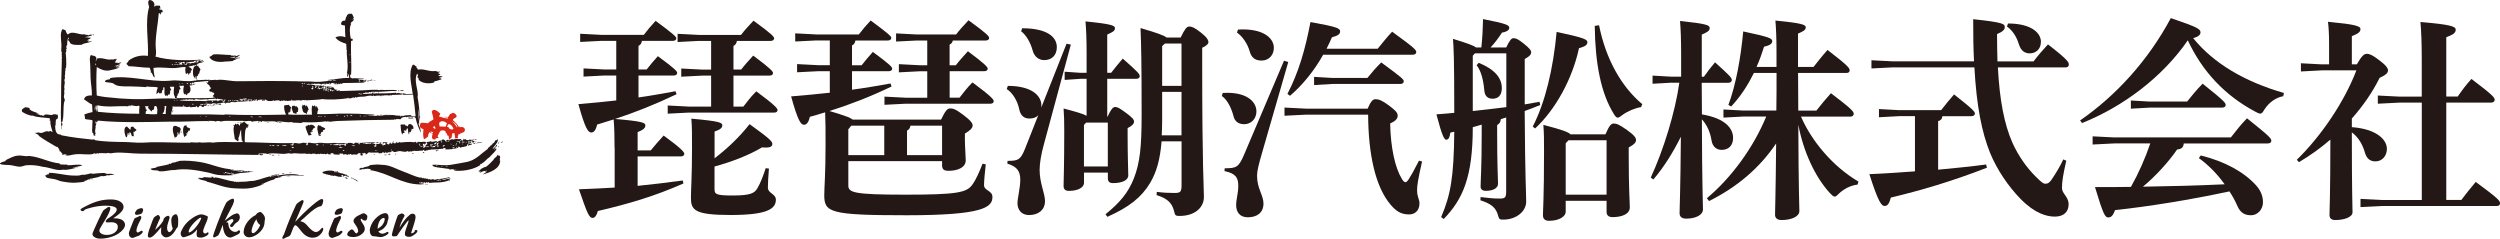
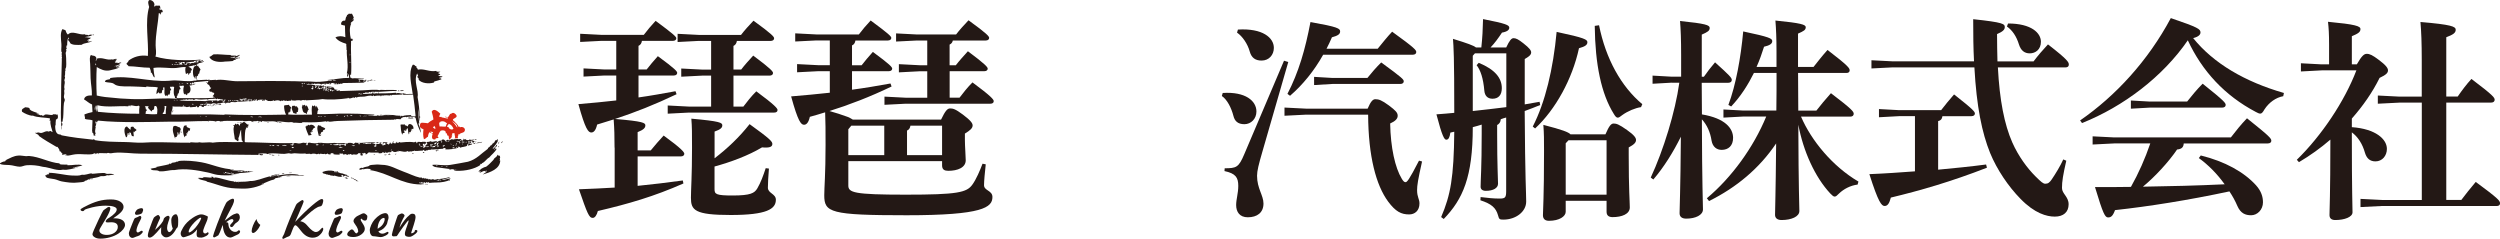
<svg xmlns="http://www.w3.org/2000/svg" id="_レイヤー_2" data-name="レイヤー 2" viewBox="0 0 482.1 46.06">
  <defs>
    <style>
      .cls-1 {
        fill: #d92817;
      }

      .cls-2 {
        fill: #231815;
      }
    </style>
  </defs>
  <g id="_テキスト" data-name="テキスト">
    <g id="bnr-biwako-kisen">
      <path class="cls-2" d="m21.74,42.11s.07,0,.12-.01c.14,0,.23,0,.27,0,.61,0,1.1.11,1.45.34.35.23.53.55.53.94,0,.24-.12.52-.35.83-.24.31-.55.59-.94.84-.45.3-1,.54-1.62.71-.62.18-1.24.26-1.84.26-.43,0-.8-.08-1.09-.26-.29-.17-.44-.38-.44-.62,0-.18.38-1.08,1.14-2.69l.17-.35c.19-.39.36-.73.5-1.02.15-.28.24-.45.29-.5.05-.05.14-.13.27-.21.13-.07.22-.14.27-.18,0-.02.03-.03.06-.05.19-.16.34-.24.46-.24.09,0,.16.02.21.08.05.05.08.13.08.22,0,.14-.07.37-.2.69-.13.32-.32.69-.57,1.12-.19.33-.44.74-.75,1.25-.4.63-.6,1.02-.6,1.18,0,.25.13.46.4.62.27.17.62.24,1.06.24.59,0,1.09-.15,1.49-.44.4-.3.61-.66.61-1.09,0-.3-.1-.53-.32-.68-.21-.15-.52-.23-.95-.23-.08,0-.2,0-.36.02-.16,0-.27.01-.34.01-.15,0-.24-.02-.29-.05-.05-.03-.07-.09-.07-.18,0-.04,0-.08.03-.11.02-.03.05-.07.09-.11.04-.11.16-.22.35-.33.08-.04.13-.08.17-.1.5-.33.87-.62,1.11-.89.25-.26.37-.51.37-.74s-.19-.4-.57-.53c-.38-.13-.9-.19-1.56-.19-.4,0-.82.03-1.25.08-.44.05-.89.14-1.37.25-.34.08-.64.16-.9.25-.27.08-.43.16-.51.2-.02.01-.06.07-.13.15-.06.09-.15.13-.25.13-.11,0-.22-.03-.31-.09-.09-.06-.13-.13-.13-.21,0-.09.22-.24.64-.47.08-.04.13-.07.17-.08.95-.51,1.83-.87,2.61-1.09.79-.22,1.6-.32,2.43-.32.75,0,1.33.13,1.78.4.44.27.67.62.67,1.04,0,.31-.16.64-.47.99-.32.34-.85.77-1.59,1.26" />
      <path class="cls-2" d="m25.57,45.88c-.21,0-.38-.08-.52-.24-.13-.16-.2-.37-.2-.62,0-.09.02-.22.08-.39.06-.17.14-.41.26-.7.09-.22.21-.52.35-.88.22-.55.36-.86.4-.91.06-.07.19-.14.38-.2.1-.04.17-.06.22-.09.05-.02.12-.06.23-.12.1-.06.18-.09.24-.09.07,0,.13.03.17.08.04.06.07.14.07.24s-.08.31-.24.6c-.12.21-.21.39-.27.53-.14.3-.25.57-.32.81-.07.24-.11.44-.11.58,0,.1.03.19.08.25.06.06.12.1.21.1.08,0,.2-.06.37-.17.17-.11.28-.17.34-.17.06,0,.11.03.16.06.04.04.06.1.06.15,0,.1-.11.26-.32.45-.21.2-.42.33-.66.39-.17.05-.36.11-.55.2-.21.09-.34.13-.42.13m.69-4.44c-.06,0-.12-.03-.17-.11-.05-.07-.07-.16-.07-.25,0-.05.05-.17.17-.34.06-.08.1-.15.13-.2.06-.09.2-.18.4-.26.2-.08.4-.13.56-.13.09,0,.17.03.23.09.05.05.08.13.08.23,0,.05,0,.13-.04.23-.04.11-.07.22-.13.34-.05.11-.19.2-.41.28-.23.08-.49.12-.75.12" />
      <path class="cls-2" d="m31.11,43.8c-.69.83-1.19,1.38-1.49,1.63-.29.26-.55.39-.75.39-.13,0-.22-.04-.27-.1-.06-.07-.09-.17-.09-.32,0-.12.03-.31.09-.54.06-.23.16-.56.32-.99.17-.48.33-.91.47-1.27.15-.37.23-.57.26-.6.05-.09.19-.19.39-.33.21-.14.36-.21.45-.21.1,0,.19.07.27.22.08.15.12.27.12.34,0,.04-.11.3-.35.8-.23.51-.44,1.01-.63,1.51.47-.39.85-.77,1.15-1.14.3-.38.47-.67.5-.89.02-.16.14-.32.35-.47.22-.15.39-.22.51-.22.09,0,.15.03.21.1.06.07.09.15.09.24,0,.12-.08.4-.25.85-.16.45-.24.84-.24,1.17,0,.22.05.41.13.56.09.15.18.23.3.23.1,0,.22-.06.35-.2.13-.13.24-.3.32-.5-.09-.17-.16-.4-.21-.7-.05-.29-.08-.59-.08-.9,0-.33.1-.6.28-.82.18-.21.39-.32.61-.32.13,0,.22.11.31.31.09.21.13.45.13.72v.49c0,.42-.02.71-.08.88-.05.16-.15.28-.27.35-.27.54-.58.96-.92,1.25-.35.3-.69.45-1.04.45-.15,0-.29-.03-.39-.09-.11-.06-.24-.16-.37-.31-.09-.1-.15-.19-.18-.28-.04-.08-.05-.22-.05-.41v-.16c0-.13.01-.25.01-.37,0-.11.02-.22.03-.32" />
      <path class="cls-2" d="m38.02,44.23c-.23.29-.46.53-.69.72-.23.18-.47.32-.72.42-.26.11-.51.2-.76.27-.24.08-.39.12-.45.12-.15,0-.27-.06-.39-.21-.11-.14-.17-.31-.17-.52,0-.11.03-.27.11-.46.08-.19.21-.43.38-.72.2-.34.46-.66.75-.96.3-.3.65-.59,1.08-.88.29-.2.59-.36.87-.48.3-.12.53-.19.72-.19.28,0,.53.04.75.15.22.11.59.19.59.33,0,.04-.04.21-.1.51-.07.3-.43,1.01-.51,1.25-.18.53-.35.84-.3,1.11.03.26.28.37.52.32.18-.04.34-.37.49-.13.25.44-.98.93-1.3.94-.22.01-.69-.02-.8-.12-.28-.27-.17-.75-.07-1.46m-1.52.57c.16,0,.39-.14.69-.4.3-.27.61-.6.9-1.02.22-.31.4-.59.52-.84.13-.26.2-.43.19-.51,0-.03-.01-.05-.03-.05-.02-.01-.05-.01-.08-.01-.13,0-.35.14-.66.4-.31.26-.63.57-.96.97-.23.28-.4.53-.52.77-.12.23-.17.42-.17.57,0,.05.01.09.03.11.02.02.05.03.08.03" />
      <path class="cls-2" d="m42.94,43.41c-.24.63-.42,1.09-.54,1.39-.14.31-.23.49-.29.57-.03.04-.16.11-.39.23-.23.12-.36.18-.38.18-.08,0-.15-.02-.19-.06-.05-.05-.06-.12-.06-.19,0-.07.06-.27.18-.63.11-.34.33-.93.63-1.75.4-1.05.65-1.65.92-2.31.27-.65.53-1.22.78-1.7.08-.16.26-.32.56-.51.25-.16.91-.56.97-.09.07.5-.46,1.41-.7,1.88-.48.93-.79,1.48-1.1,2.14.19-.13.45-.33.77-.58.56-.45.97-.69,1.26-.74.05-.03.12-.05.17-.07.06-.02.11-.03.16-.03.17,0,.3.07.39.21.11.14.17.32.17.55,0,.42-.22.77-.67,1.05-.08.05-.13.09-.16.11-.09.07-.21.21-.35.42-.13.21-.27.31-.41.31-.09,0-.16-.02-.22-.08-.05-.05-.07-.13-.07-.22,0-.11.11-.26.32-.46.21-.2.32-.36.32-.5,0-.09-.03-.15-.08-.2-.06-.06-.13-.08-.21-.08-.11,0-.26.05-.46.16-.2.1-.41.25-.65.44.16.02.26.04.31.07.06.03.09.09.1.17,0,.03,0,.09.02.16.02.27.07.5.16.67.12.25.29.45.49.59.2.14.42.21.64.21s.38-.05.49-.16c.11-.11.19-.16.25-.16.05,0,.11.03.16.08.05.05.07.12.07.19,0,.08-.04.17-.11.27-.08.1-.16.18-.25.23-.08.03-.18.08-.31.15-.64.33-1.03.49-1.18.49-.43,0-.77-.2-1.02-.6-.25-.4-.41-.99-.46-1.75" />
-       <path class="cls-2" d="m49.37,41.41c.03-.12.14-.24.34-.36.2-.11.35-.18.46-.18.14,0,.33.14.57.43.24.29.36.58.36.89,0,.06,0,.12-.02.2,0,.08-.03.18-.05.29,0,.37-.06.71-.18,1.02-.12.3-.31.59-.56.87-.32.36-.69.64-1.1.86-.42.22-.79.33-1.14.33-.32,0-.57-.1-.77-.29-.2-.2-.3-.42-.3-.67,0-.63.22-1.26.65-1.88.44-.62,1.01-1.12,1.72-1.48m.1.81c-.28.39-.5.82-.68,1.26-.17.44-.26.8-.26,1.06,0,.13.02.22.08.29.05.07.12.1.2.1.18,0,.42-.15.7-.46.29-.31.52-.68.69-1.1-.2-.14-.38-.31-.5-.52-.13-.2-.21-.42-.24-.64" />
+       <path class="cls-2" d="m49.37,41.41m.1.81c-.28.39-.5.82-.68,1.26-.17.44-.26.8-.26,1.06,0,.13.02.22.08.29.05.07.12.1.2.1.18,0,.42-.15.7-.46.29-.31.52-.68.69-1.1-.2-.14-.38-.31-.5-.52-.13-.2-.21-.42-.24-.64" />
      <path class="cls-2" d="m56.97,42.74c1.17-1.25,2.24-2.3,3.22-3.12.98-.83,1.59-1.24,1.85-1.24.1,0,.17.03.22.08.05.05.07.14.07.25,0,.12-.03.28-.09.48-.06.2-.12.35-.18.43-.08.11-.22.18-.4.2-.02,0-.02,0-.02,0-.48.09-1.23.6-2.26,1.53-.6.56-1.1.99-1.48,1.31.23.03.45.11.67.23.21.13.4.29.56.47.06.06.13.15.23.26.64.75,1.15,1.12,1.55,1.12.29,0,.57-.14.81-.42.26-.27.4-.41.43-.41.05,0,.1.02.13.08.04.05.06.12.06.18,0,.12-.05.27-.14.45-.08.18-.2.35-.35.51-.21.23-.44.42-.7.53-.26.12-.54.18-.86.18-.41,0-.79-.11-1.16-.31-.36-.21-.71-.52-1.04-.95-.06-.08-.15-.2-.27-.34-.41-.54-.7-.81-.87-.81-.15,0-.34.31-.57.93-.1.28-.19.51-.26.68,0,.02,0,.04-.02.06-.1.27-.25.43-.46.5-.23.08-.44.17-.65.29-.2.11-.31.17-.34.17-.06,0-.1-.01-.15-.05-.04-.04-.06-.08-.06-.13,0-.08.04-.21.14-.37.1-.17.17-.3.21-.39,0-.02.03-.09.07-.21.57-1.62,1.3-3.41,2.21-5.36.08-.17.2-.32.36-.42h0c.11-.08.24-.17.39-.28.25-.18.42-.27.51-.27.06,0,.11.03.15.08.04.05.07.12.07.21,0,.12-.32.91-.95,2.35-.28.65-.5,1.16-.67,1.53" />
      <path class="cls-2" d="m64.08,45.88c-.2,0-.38-.08-.52-.24-.14-.16-.2-.37-.2-.62,0-.09.03-.22.08-.39.05-.17.14-.41.25-.7.09-.22.21-.52.36-.88.22-.55.36-.86.4-.91.06-.07.19-.14.38-.2.1-.04.18-.06.23-.09.05-.02.12-.06.22-.12.11-.06.19-.09.24-.09.07,0,.13.03.18.08.04.06.06.14.06.24s-.08.31-.24.6c-.11.21-.2.39-.26.53-.15.3-.25.57-.32.81-.08.24-.12.44-.12.58,0,.1.02.19.08.25.06.06.12.1.2.1.08,0,.21-.06.38-.17.16-.11.28-.17.34-.17s.11.03.15.06c.04.04.07.1.07.15,0,.1-.11.26-.32.45-.21.2-.43.33-.66.39-.17.05-.35.11-.55.2-.2.09-.34.13-.42.13m.69-4.44c-.06,0-.12-.03-.17-.11-.04-.07-.07-.16-.07-.25,0-.05.06-.17.17-.34.05-.08.09-.15.12-.2.07-.09.2-.18.41-.26.2-.08.39-.13.56-.13.09,0,.17.03.23.09.05.05.08.13.08.23,0,.05-.02.13-.05.23-.03.11-.07.22-.12.34-.05.11-.19.2-.42.28-.23.08-.48.12-.74.12" />
      <path class="cls-2" d="m69.66,42.14s-.06.08-.08.13c-.02.04-.03.09-.03.12,0,.09.14.34.4.73.27.4.4.73.4,1.01,0,.39-.22.75-.68,1.09-.45.33-.97.49-1.55.49-.37,0-.65-.05-.85-.14-.21-.09-.31-.22-.31-.39,0-.18.11-.38.34-.6.22-.22.41-.34.55-.34.15,0,.31.12.46.38.16.25.3.38.42.38.06,0,.1-.02.13-.06.03-.04.22-.21.22-.28,0-.42-.22-.88-.5-1.25-.27-.36-.41-.62-.41-.77,0-.13.03-.24.09-.36.06-.11.17-.24.32-.38.28-.27.51-.3.83-.49.33-.19.56-.28.71-.28.11,0,.23.04.34.12.12.07.38.33.38.41,0,.31-.04.53-.11.67-.07.14-.18.21-.35.21-.1,0-.2-.02-.29-.06-.09-.04-.38-.27-.43-.34" />
      <path class="cls-2" d="m72.96,44.62c.08.14.18.24.33.33.13.07.29.11.45.11.21,0,.41-.05.62-.18.2-.12.32-.18.35-.18.06,0,.11.02.15.05.04.05.06.09.06.14,0,.16-.19.34-.56.54-.38.2-.7.29-.97.29-.12,0-.33-.02-.65-.08-.31-.05-.54-.08-.72-.08-.21,0-.38-.11-.51-.32-.14-.21-.2-.49-.2-.83,0-.27.09-.61.27-1.02.18-.41.4-.76.67-1.07.31-.35.66-.65,1.03-.88.39-.23.8-.34,1.02-.34.19,0,.34.07.46.22.11.15.17.35.17.61,0,.18-.04.37-.12.55-.01.02-.02.03-.02.04-.02.06-.05.16-.07.29-.02.13-.05.23-.07.29-.12.31-.32.6-.6.88-.29.28-.72.49-1.09.64m-.14-.49c.37-.24.79-.53,1.01-.88.23-.36.35-.68.35-.97,0-.08,0-.15-.04-.19-.03-.04-.06-.07-.11-.07-.25,0-.61.2-.84.63-.23.41-.36.91-.37,1.48" />
      <path class="cls-2" d="m77.01,43.95c.35-.6.7-1.09,1.03-1.52.33-.42.62-.72.88-.91.07-.09.17-.17.29-.23.11-.06.23-.09.35-.08.15,0,.37.06.46.2.09.14.13.31.11.55-.04.43-.18.83-.34,1.39-.17.61-.43,1.22-.49,1.52-.07.32.57-.06.63-.16.05-.06.04-.24.08-.28.1-.11.26-.14.42,0,.35.31-.85,1.09-1.18,1.2-.26.09-.78.03-1-.11-.44-.28.08-1.44.21-1.84.11-.29.18-.54.25-.74.06-.2.09-.33.1-.38,0,0,0-.02-.02-.03,0,0-.02-.01-.04-.01-.04,0-.14.1-.3.3-.17.2-.39.49-.67.88-.27.39-.54.77-.8,1.14-.04.06-.44.71-.49.7-.27-.02-.94.24-.92-.31,0-.03.05-.24.14-.6.1-.37.22-.77.35-1.2.16-.5.3-.93.43-1.3.12-.36.22-.58.26-.64.03-.03.14-.09.34-.19.2-.09.32-.14.38-.14.14,0,.27.06.38.15.11.1.17.2.17.31,0,0-.13.25-.38.71-.25.46-.46,1-.63,1.63" />
      <path class="cls-1" d="m88.67,24.53c.09-.21-.13-.09-.2-.04-.18-.44-.61-.82-.87-1.07.03,0,.05,0,.05-.03-.05-.05-.14-.05-.24-.04.13-.14-.07-.17-.08-.28.17-.28.69-.33.73-.65.03-.22-.34-.6-.61-.65-.3-.05-.35.21-.65.2-.16.23-.27.5-.45.7-.16-.05-.37-.26-.57-.12.17.13.59.03.6.32-.48-.04-.83-.22-1.34-.24.1,0,.16-.02.2-.08-.19-.03-.45.03-.52,0-.01-.31.08-.38.2-.62-.42-.38-1.23-1.2-1.67-.4.13.48.28.95.33,1.51-.39.22-.77.43-1.06.73,0,0-.86-.12-.98-.1-.24.04-.32-.06-.45.13-.09.12-.13.35-.13.49-.02.38.42.51.71.65-.03.31-.08.64-.07.95,0,.32.06.64.15.96.39-.1.43-.33.78-.49.02-.35.17-.69.25-.86.18.15.5.15.64.33-.12.43-.32,1.18.53,1.06-.01-.31.44-.25.57-.28.05-.21-.07-.25-.16-.33.25-.33.33-.83.65-1.09.44-.13.88-.05.98.36-.04.03-.08.08-.12.12h.24c.09.21.14.44.29.57.01-.05,0-.11.04-.12.18.18.03.67.25.81.11-.26.58-.35.41-.85.05,0,.05.05.12.04,0-.13-.07-.21-.05-.37.18-.06.38-.11.49-.04-.06.37.26.76,0,.94.04,0,.06.01.08.03l.57-.03s0-.03,0-.04c0-.11-.06-.21-.03-.36.16.12,0-.37.16-.41,0,.07.02.11.08.13.23-.36.64-.29.97-.53.47-.53-.13-1.16-.81-.89m-5.21,1.14c-.26,0-.37-.18-.53-.28.16-.03.51-.05.57.2-.04,0-.03.04-.04.08m.48-.85c-.23,0-.26-.17-.45-.21.02-.16.19-.2.21-.37.14.13.3.37.24.57m2.04-.45c-.42.11-.7-.03-1.22,0-.01-.16-.11-.45-.07-.77.07.13.1-.16.12.03.05-.06.12-.1.12-.2.44-.14.92-.02,1.14.29.04-.04.09-.05.16-.05-.08.25-.23.4-.25.7m.49.2c.05,0,.07.01.08.04.06-.07-.18-.19-.37-.16.06-.25.24-.39.37-.57.46.15.72.5.89.94-.33.34-.89-.03-.98-.25m1.71.04c-.32-.43-.58-.94-1.05-1.22.43.12,1.14.72,1.05,1.22" />
      <path class="cls-2" d="m96.24,28.18c.02.13-.04.2-.16.21,0-.08.11-.08.12-.16,0-.05-.08-.04-.08,0-.1-.04.09-.13.12-.04m-.24-.33c.11-.19.25-.35.33-.57-.18.09-.33.44-.33.57m.61-.25c.17-.06.3-.19.37-.36-.2.04-.3.19-.37.36m-42.7,6.47c-.43-.04-.37.17,0,0m10.02-.89c.05-.06.03-.18.17-.16-.02.09-.03.19-.17.16m16.88,2.12c0-.08.07-.11,0-.12.02-.11.07.06.16,0-.06.08,0,.05,0,.16-.03-.03-.09-.04-.16-.03m-31.08-12.73c.16-.11.68-.2.74.04-.3-.06-.46-.09-.74-.04m-1.46,0c-.1-.08.54-.25.45.04-.14,0-.35-.14-.45-.04m13.02-.08c-.01-.1.4-.16.32.05-.16-.04-.15-.09-.32-.05m1.5.05c-.04.06-.19-.12-.28-.13.05-.12.14.05.24,0,0,.06,0,.11.04.13m-1.02-.09c.06-.13.22-.05.32,0-.07.12-.21-.02-.32,0m-17.57,0c-.02-.11.27-.14.2.04-.1.02-.09-.07-.2-.04m-4.32-.08c.14.16-.19.1-.29.04.05-.15.28.08.29-.04m-1.05,0c-.38.14-.39-.09,0,0m31.6.04c-.01-.08.24-.22.24-.04-.12-.03-.15.04-.24.04m-.37,0c.05-.08.18-.09.28-.12-.05.17-.12.07-.28.12m-.74-.04c-.13-.09.28-.12.32-.04-.03.05-.09.05-.07.12-.04,0-.05-.02-.05-.04h-.08c.19-.07-.07-.14-.13-.04m-2.48-.04c0-.1.14-.08.25-.08.05.03,0,.16.08.17,0,.04-.05.03-.08.04h-.08c.11-.11-.03-.15-.17-.12m-.48.21c0-.06,0-.12-.05-.13.14.06.12-.15.29-.17-.07.11-.07.28-.24.29m-1.47-.17c-.09-.05.1-.16.24-.12,0,.2-.2.04-.24.12m3.05-.04c-.14.04-.27-.05-.49-.08.07-.09.34-.01.49-.04,0,.07-.06.1,0,.12m1.58-4.11c-.11-.04.05-.15.05-.21.16-.03.14.13.32.08-.02.15-.25,0-.37.12m-.4-.21c.02-.09.2-.01.29-.04-.02.12-.17.11-.16.25-.13-.03-.05-.11-.04-.21h-.08Zm.12-2.27c-.11-.04.01-.17,0-.25.08.07.05,0,.16,0-.05.17.11.12.08.29-.07.01-.07-.03-.08-.09-.06,0-.15-.02-.16.04m-1.75-3.62c-.09,0-.01-.14-.04-.2.06-.01.07.04.12.04.03.12-.08.08-.08.16m.04-1.42c-.13.09-.01-.18-.07-.33.16.04,0,.29.07.33m14.73,24.85c.03-.14.15-.06.25-.05-.04.08-.18.11-.25.05m-.24-.08c.09-.03.2-.08.2.08-.08-.03-.24.05-.2-.08m-12.9-.45c-.12,0-.17-.07-.2-.16-.14-.05-.03.13-.17.08-.02-.2-.11-.12-.12-.28.2.09.38.19.49.37m-13.93-1.02c.27-.15.65-.12.94-.08-.26.08-.65.02-.94.08m13.41.82c-.06-.21-.28-.06-.33-.32.16-.03.16.11.33.08v.24m-51-.28c.04-.09.18-.08.32-.08-.01.12-.21.07-.32.08m50.63.04c-.1-.03-.15-.12-.17-.24.14,0,.18.1.17.24m-1.79-.4c.13.08.4.11.49,0,.05.08-.04.12,0,.16.04.07.17.04.24.08-.13.12-.64-.04-.73-.24m1.42.29c-.02-.15-.13-.2-.2-.29.06-.12.2.25.32.08.05,0,0,.24-.12.21m-28,.57c.03-.12.06-.04.16-.04-.48-.23-1.16-.26-1.63-.49,0-.05.08-.03.08-.08-.06-.08-.27,0-.32-.08.21-.17.82.03,1.09-.08-.03-.05-.08-.08-.16-.08.58-.12,1.23.1,1.79.04.07-.16-.18-.01-.12-.16.18,0,.52.02.45.12.11.1-.05.08-.16.08.07.09.32,0,.41.08.14-.09-.18-.03-.13-.16,1.21.04,2.71.74,3.79.77v.13c.16-.08.47-.13.57.04.14-.09.18-.13.4-.08-.03.04-.09.04-.08.12.13.04.06-.13.16-.12.81,0,1.54-.04,2.12-.16,1.01.08,2.51-.6,3.74-.9.2,0-.09.1.04.16.13-.03.25-.07.37-.12-.12-.15-.2.07-.33.04.35-.43,1.34-.38,1.79-.57.02.16-.28.12-.4.16-.35.1-.76.24-1.02.28.26.13.55-.09.86-.17.09-.02.06.08.12.09,1.19-.2,2.5-.43,3.94-.21.12.02.25.1.37.12.31.05.68-.07.93.12-1.65-.03-3-.25-4.55.12.04.06.11.09.21.08-.05.08-.16.08-.28.08-.03-.09.12-.13-.04-.12-.16,0,.01.06-.04.16-.27-.04-.51.15-.81.12-.13.08-.21.2-.33.28-.72.12-1.62.63-2.45.9.19.15.4-.21.57-.09-1.25.61-2.77,1.01-4.35.94-.29-.01-.79-.03-1.18-.04-2.17-.06-3.9-.94-5.58-1.3m14.48-1.55c.08-.12.29-.11.49-.12-.01.19-.31.1-.49.12m1.5-.16c.16-.02.18-.02.49,0-.03.1-.96.07-.49,0m-38.58,1.18c.01.12.15.06.21,0,.05.07-.22.16-.37.16-.02-.08.05-.08.12-.08-.21-.17-.23.24-.37.05-.06.02,0,.04.04.04-.11.16-.32.12-.49.2-.06.04-.1.14-.16.16-.28.1-.74.12-1.14.16-1.12.15-2.12-.02-3.17-.2-.51-.09-.98-.37-1.47-.45-.51-.08-1-.13-1.46-.28-.05-.19-.25-.21-.29-.41.14-.02.19-.12.37-.08-.03-.04-.09-.04-.08-.12.17-.04.2,0,.41-.04.05-.03-.05-.18.16-.13-.03-.08-.21,0-.16-.16,1.63.02,3.06.47,4.55.53.62.02,1.32.08,1.87-.16.63.11,1.25-.21,1.91-.29.18.13-.2.04-.2.13.8-.01,2.04-.27,3.05-.13-.1.08-.32.03-.45.08.63.17,1.53-.17,1.91.29-.56-.18-1.1.18-1.38,0-.32.24-.79.2-1.22.2-.65.31-1.52.35-2.2.53m47.84-1.3c.28,0,.6.32.98.21,0,.04-.05.03-.08.04.32.05.61.27.89.24-.23.22.42.14.45.36-.22.06-.58-.06-.73-.2-.23.06-.27.26-.49.16.11-.06.08-.14-.04-.16.04-.12.1.05.2,0-.09-.15-.3-.11-.44-.04.05.06.05.1,0,.16.16-.08.07.07.25.04-.48.25-1.11-.03-1.59-.16-.05,0-.03.08-.08.08-.27-.11-.75-.02-.89-.24-.19.16-.24-.13-.57-.04-.17-.23-.78-.04-.74-.49.79-.31,1.46-.34,2.32-.16,0,.1-.06.13-.08.2.32-.07.45.12.61-.08-.12-.14-.27-.02-.49-.04.15-.19.39-.08.61-.04.05.13-.13.03-.08.16m21.51-.44c-.15-.11.44-.22.46-.04-.14.02-.38-.05-.46.04m-.04,1.83c.13-.04.29-.06.33-.2-.59.06-1.3.39-1.71.28.48-.22,1.22-.16,1.63-.57-.74.26-1.91.45-2.64.45-.06.03-.02.16-.09.16-.06-.06-.12-.12-.2-.16-.04.04,0,.15-.12.12-.2-.18-.47-.13-.66,0-.09-.03-.11-.13-.2-.16-.08.06-.17.1-.28.13.08-.32-.49-.03-.61-.29-.13,0-.12.13-.29.08.04-.12-.06-.12-.12-.16.01.11-.08.11-.16.12-.07-.07-.14-.13-.21-.21-.04.14-.12,0-.24.08-1.08-.24-2.08-.78-3.22-1.18-1.39-.5-2.6-1.3-4.15-1.3-.28,0-.8-.1-1.18-.04-.22.03-1.39.05-1.22.24-.31.2-.97.15-1.3.45-.05-.2-.66,0-.65.24.33.17.51-.07.85-.12v.08c-.09,0-.16,0-.16.08.47-.21,1.25-.25,1.67,0-.13,0-.25,0-.29.09,3.62.53,5.98,2.74,9.76,2.77.18,0,.49-.09.73-.05-.23-.25-.62-.09-.86-.2.19-.24.41-.2.65-.05.04-.1.21-.06.24-.16.1.13.08.16.25.16.08-.02,0-.2.16-.16.04,0,.04.07.04.13.19.04.13-.16.32-.13-.01.13.15.07.16.16.91-.13,1.85,0,2.8-.2.23-.04.98-.25,1.02-.32.06.01.03.13.16.08-.05-.12-.01-.13.03-.24-.15-.03-.23.17-.28,0m-1.63.21v-.12c-.15.04-.2.17-.36.2.02-.03.03-.06.03-.12-.13.03-.29.02-.4.08.04-.12.82-.36.94-.04h-.21Zm-39.63-1.35c1.34-.1,2.47-.15,3.65-.37-.31-.05-1.13.06-.85-.12h-.08c-.2.14-.4.16-.45,0-.06.15-.57.1-.52,0-.14.12-.4.11-.58.2.1-.3-.49.06-.65-.12.49-.07,1.12-.09,1.43-.21-1.09.03-1.84.16-2.85-.08.24-.16.51.08.77-.08-2.42-.04-4.25-1.02-6.3-1.38-1.24-.22-3.02-.41-4.4-.24-.04.19-.26.09-.4.12-.05,0-.13.1-.2.12-.21.07-.55.05-.69.12-.07.04-.09.13-.16.16-.08.03-.2-.01-.25.08-.03-.05-.03-.15-.12-.16,0,.1,0,.2-.08.2-.81.22-1.69.34-2.52.53.1,0,.19.02.24.08-.38.11-.86.12-1.22.25.34.52,1.16.09,1.71.49,1.32.06,1.73-.27,2.93-.25,2.05-.37,4.36.04,6.3.45.67.13,1.32.39,1.95.48,1.02.14,2.26.11,3.14.04-.17-.04-.43.03-.49-.12.41-.03,1.07-.05,1.63-.16-.18-.06-.71.07-.94-.04m-2.2-.08c.06-.13.17.03.28,0-.02.24-.16,0-.28,0m.72.04c-.12.06-.27-.13-.4,0,.02-.12.02-.07,0-.2.22-.12.28.28.37.05.14,0-.1.15.03.16m.04,0c-.03-.15.16-.09.16-.2.13.04-.01.14-.04.16.03.07.12.02.04.12.11-.01.13-.11.16-.2.07.05.08.16.24.12-.08.24-.45.09-.57,0m.9-.04c-.07.1-.17.16-.33.16-.03-.18.23-.08.2-.24.22.07.31.15.61.2-.13.09-.45.03-.48-.12m-30.16-1.1c-.08.08-.4.06-.49,0,.2.31.66-.03,1.02.04-1.06.15-1.99.56-2.93.41-1.11.26-2.22-.28-3.34-.48-.23-.05-.44-.02-.65-.09-.75-.22-2.08-.38-3.05-.28-.45.04-.86.28-1.3.28-.59,0-1.31-.28-1.99-.32-.8-.06-1.31.02-1.92-.25.3-.24.65-.44,1.14-.48-.23-.13.17-.08.2-.29.72-.31,1.34-.75,2.33-.81.49-.03.97.09,1.46.12.18,0,.39-.05.57-.04,2.06.15,3.92,1.28,5.9,1.43-.22.28.92.23,1.43.24.14-.06.02.14.12.12.99.02,1.98-.27,2.85,0-.42.2-.96.25-1.47.37,0,.04.08.03.12.04m78.09.49c-.1-.07-.06-.11.05-.04.05-.01,0-.07-.05-.08.31-.18.77-.45,1.1-.49.54-.39.97-.87,1.43-1.34.13-.45.68-.48.77-.98.1.03.17.07.17.2.15,0,.16-.05.28,0,0,.23.16.37-.04.53.15.06.03.28,0,.4-.01.08.12,0,.12-.04-.04,1.68-1.96,2.3-3.38,2.73.25-.21.54-.39.82-.57-.15-.08-.31.09-.45,0,.11-.09.37-.04.41-.2-.14,0-.22.05-.29.12-.31-.18-.72.25-1.14.33.07-.11.16-.19.33-.2-.25-.16-.33-.01-.53-.08.16-.07.19-.27.4-.29m-73.82-3.09c.05-.16.14,0,.29-.04-.02.13-.2.06-.29.04m-.61.04c.09-.2.27-.07.49-.12-.05.15-.3.1-.49.12m76.91-1.22c.39-.46.7-.89.94-1.42.02-.11-.16.1-.16-.04.04-.06.19-.2.12-.24-.16.08-.24.24-.41.32,0-.04.07-.09,0-.12-.21.17-.23.53-.49.65-.1-.05.07-.12-.04-.16-.01.12-.13.14-.16.24.14.05.03-.13.16-.09-.03.23-.34.15-.24.33-.13-.02-.1.12-.25.08-.1.23-.28.37-.49.49,0,.07-.01.13-.04.17-1.24.87-2.17,2.03-3.82,2.48-1.1.21-2.2.42-3.42.61-1.27.21-2.53-.15-3.46,0,.12.34.53.42,1.06.49,1.13.14,2.7.4,3.79.4-.27.05-.41,0-.74,0,.07.22.39.24.57.25,1.72.07,3.51-.38,4.56-1.1.03-.08,0-.2.08-.25.11-.03.11.06.2.04.05-.02,0-.15.08-.16.59-.23.83-.82,1.38-1.1.46-.56,1.08-.98,1.43-1.66-.14.04-.09-.11-.17-.12-.08.11-.24.38-.32.37.18-.24.24-.77.49-.69.06-.12.13-.28,0-.37-.18.37-.46.63-.78.86.1-.11.05-.24.08-.32.02.03,0,.08.04.08m-11.06,3.41c.16,0,.29,0,.4.05-.12.03-.4.14-.4-.05m.97.16c.03-.14.21-.05.41-.08-.11.14-.24,0-.41.08m.94.04c-.02-.1.35-.08.36.04-.17-.05-.22,0-.36-.04m-51.09-6.76c.17-.04.17.29,0,.25v-.25Zm25.3.12c.07-.14,0-.18.04-.36.17.06.1.32-.04.36m-41.77-.65c-.11-.06-.02-.25,0-.32.17.05.02.23,0,.32m5.89,1.63c-.23-.53-.62-1.94.2-2.08.17.26.45.42.65.65.07-.13.03-.37.08-.52.22-.14.41-.11.65,0,.01.09-.12.05-.12.12.23.1.42.23.57.41-.03.24-.39.16-.37.45-.08,0-.08-.1-.13-.16-.19.25.02.71-.03.97-.13-.03-.18-.12-.33-.04-.11-.2-.2-.42-.24-.69-.1.02-.19.06-.2-.08-.22.03.07.56-.21.53v-.36c-.1,0-.12.08-.2,0-.06.45,0,.74-.32.82m10.33-1.95c.11.13.25.24.25.49-.05.05-.06.02-.12,0-.02.13.08.14.05.29-.24.07-.08.55-.29.65-.2-.07.02-.35-.25-.49-.1.17,0,.46,0,.65-.22-.09-.11.11-.2.29-.14-.04-.16.08-.24,0-.07.06-.03.24-.04.36-.22-.66-.68-1.71-.32-2.44.56-.22.71.17,1.17.21m1.75.61c-.04.11-.2.49-.25.32-.09.08.13.19-.04.28-.09.02-.08-.06-.09-.12-.07,0-.02.14-.08.16-.03.16.15.12.13.29-.16,0-.42.17-.45.41-.32-.64-.44-1.71-.08-2.24.11-.07.29-.08.48-.08-.15.45.48.44.7.64-.12.18-.07.3-.12.45-.15.04-.01-.2-.2-.12m25.1,1.05c-.16-.76-.49-1.53-.12-2.07.13.02.33.17.44.08.21.36.63.29.93.57-.06.08-.13.17-.16.29-.15-.14-.43.2-.24.25-.04.05-.11.08-.12.16-.04-.03-.06-.08-.08-.12-.08.01,0,.18-.08.2-.03-.03-.06-.07-.08-.12-.15.09-.06.41-.04.57-.12-.05-.18-.17-.2-.33-.07.1-.08.26-.04.36.04.06.13.08.24.08-.05.27-.27-.05-.45.08m-1.79-2.03c.3-.3.99,0,1.1.44-.31,0-.41.21-.49.45-.03-.02-.07-.04-.12-.04-.08.14-.03.43-.16.53-.11.03-.08-.08-.16-.08.01.22.07.38.24.45-.02.04-.11.06-.04.08-.03.15-.54-.09-.45.28-.3-.55-.55-1.18-.72-1.87.1-.02.22-.02.24-.2.1-.01.16.01.2.04.15,0-.07-.17.05-.16.11-.1.19.08.32.09m18.95.24c.05-1.06,1.38-.22,1.02.49-.05-.02-.06-.07-.12-.09-.17.1-.08.27-.08.49-.13-.08-.11-.29-.13-.49-.09.02,0,.26-.12.13.05.18.06.41-.09.57-.07-.08-.15-.01-.24,0,.05.17.04.28-.04.41-.19-.3-.13-.85-.24-1.22-.15.08-.27.2-.25.45-.15.06-.01-.18-.12-.16-.08,0,.04.13,0,.24-.16.03-.26-.07-.16-.17-.16.14-.14.09-.24.17.04.12.19.13.21.28-.07.12-.22.15-.37.16-.07.09-.1.25-.03.36-.39-.45-.32-1.35-.42-1.99.31-.14.46.06.82-.08.04.06.04.11,0,.16.23.07.45.14.6.28m-60.2.04c-.12-.16-.14-.65.08-.73.1.21-.11.46-.08.73m35.87-.69c-.14-.1-.53.04-.56-.16.24.06.54-.02.56.16m-2.48-.12c-.04.07-.28.04-.32,0,.04-.09.28-.05.32,0m-2.16,0c.06-.11.22-.09.33-.04-.03.09-.23.01-.33.04m-2.96-.04c-.11.07-.47.06-.57,0,.2-.1.42-.01.57,0m-.61,0c-.17-.04-.31.06-.37,0,.03-.07.33-.07.37,0m33.02-.86s.55-.23.57.08c-.4.01-.68.08-1.06-.04.06-.14.53-.15.49-.04m-6.5-.49c.06-.05.34-.09.36-.05.03.16-.31.08-.36.05m1.3-.08c.73-.07,1.92.03,2.56.04-.66.16-1.84.07-2.52.08-.02-.03-.04-.06-.04-.12m-17.57-1.75c.18-.05.33.05.37-.08.09.05.17.13.24.2.34-.2.43.28.61.53-.05.05-.06.02-.12,0-.03.12.13.34-.04.25.04.14,0,.09.04.24-.02.02-.19.09-.2,0-.08.11-.11.27-.12.44-.2-.15-.34-.13-.57-.2-.13-.4-.48-.86-.21-1.38m1.95.04c.03-.15-.06-.16-.04-.29.14.21.38.16.53,0,0,.14.11.18.12.33.13.02.13-.09.12-.2.31.15.35.57.49.89-.13-.03-.05.15-.16.04.02.34-.24.38-.25.77-.11,0-.17-.07-.16-.2-.66.02-.59-.71-.77-1.18.02-.09.11-.08.12-.16m14.56-2.52c-.01-.07.15-.14.16-.04.02.09-.08.06-.08.12-.04,0-.02-.08-.08-.08m3.86-.37c-.04-.15.18-.03.16-.16.09,0,.08.11.08.21-.07.02-.08-.03-.08-.08-.04.03-.09.04-.16.04m.33-.04c.29-.14.45-.16.85-.16-.22.22-.53.2-.85.16m-4.68-2.07c.12.05-.21-.03-.32,0-.11-.07.23-.03.32-.04v.04Zm-1.54.04c0-.05.12-.01.12-.08.16.08.1.2.04.33-.08-.02-.18-.01-.16-.12h.16c-.04-.06-.06-.12-.16-.12m.37-.08c.24.07.52-.26.61.04-.11.09-.28-.05-.49,0,0,.09.15.02.2.04-.05.13-.33.09-.32-.08m-48.32-2.52c-.1,0,0-.13.03-.13-.03-.12-.09.13-.16,0-.09.12-.21.13-.37.08.21-.16.37-.22.73-.28-.03.16-.24.14-.24.33m57.85,11.08l.35.91h-.04s0,.04,0,.06c.03.21.14.36.11.63-.41-.91-.78-1.7-1.01-2.85h-.29c.03-.11.23.02.29-.04-.03.03-.26-.12,0-.12-.27-.15-.72.02-.98-.05.12-.24.66-.06.98-.12-.12-1.44-.29-2.76-.49-4.19-.58-.02-1.26.07-1.99.04,0-.09.04-.13.12-.12-.04-.06-.13-.05-.15-.12.16-.05.32-.07.64-.08-.14.14-.3.03-.44.16.26.08,1.28-.04,1.75,0-.18-1.58-.92-4.02,0-5.62.44-.1.37.31.74.29-.17.32.26.34.24.65,1.22-.27,2.23.49,3.54.24.15.27.49.09.81.16-.11.12-.33.16-.49.25.18.1.35.11.49.32-.2.02-.28.15-.44.2.3.11.56.07.85.13-.07.23-.46.15-.61.28,0,.17.21.13.33.08-.03.13.11.08.08.2-.42.17-.88.29-1.35.41-.05.03-.08.1-.07.2-1.04.34-2.45.13-2.98-.53.1-.2-.1-.4-.24-.48-.02-.14.01-.23.16-.21-.06-.18-.14-.35-.2-.53-.75,1.51.35,3.28.08,4.56.2,1.12.41,2.57.37,3.74.02.08.11-.06.13.08.03.19-.11-.05-.13.08-.03.19.14-.03.13.09.01.08-.07.07-.13.08.03.22.09.42.04.61-.23-.75-.11-1.51-.32-2.44,0,.94.14,1.93.24,2.88-.07,0-.09-.06-.08-.16-.09,0-.03.24-.02.24m-28.82,4.2c.16,0,.38.12.41-.08-.16,0-.36-.04-.41.08m1.34,0c.24.12.31-.03.49.08.02-.06.06-.1.08-.16-.21,0-.38,0-.57.08m-.89-.04c.15.04.46.18.53-.04-.15-.09-.41-.02-.53.04m2,.04c.31-.01.7-.04.89,0-.05,0-.03-.05,0-.08-.06,0-.14,0-.12-.08-.24.03-.2.1-.36-.04-.05.16-.39.02-.4.21m20.21,1.71c-.17.02-.43-.06-.53.04.17.1.38.07.53-.04m-20.95.04c.03.19.19.08.25,0-.15.03-.18-.08-.25,0m-.69.08c-.15-.09-.39-.09-.6-.12.08.22.44.14.6.12m19.32-.2c-.07.02-.24-.05-.24.04.08.05.22.13.24-.04m-20.09.12c.03-.14-.12-.13-.24-.12,0,.13.12.12.24.12m23.96-.12c.1.09.22-.06.33-.08-.11.02-.32-.05-.33.08m-1.34.08c.25-.02.48.05.53-.08-.32.06-.13-.15-.32-.17.03.2-.13.1-.21.25m4.68-.25c-.03.16.31.1.24-.04-.09,0-.19,0-.24.04m2.03-.2s.08,0,.08.04c-.03,0-.05,0-.05.04.07-.02.24.05.25-.04-.12-.02.06-.06.04-.12-.14,0-.26.01-.33.08m2.48-.29c.09.03.11.1.25.08v-.16c-.12-.01-.21,0-.25.08m.09-.16c.09.09.16-.01.28,0-.01.06-.05.07,0,.13.18-.03.05-.19.29-.08-.07-.2-.42-.11-.57-.04m7.11-1.26c.19.04.29.05.45.05.04-.29-.35-.1-.45-.05m-18.02-.04c.18-.08.37.09.4-.16-.18,0-.43-.06-.4.16m-.65-.12c.19.13.34.09.53-.04-.12-.08-.45-.06-.53.04m19.28.12c.21.08.48-.22.53,0,.04-.24.53-.04.66-.29-.48.11-.88.07-1.18.29m-15.41-.2c.06.07.23.05.2-.09-.1,0-.2,0-.2.09m15.29,0c.38-.16.06-.11-.12-.09.05.02.07.07.12.09m-.17-.12c-.09-.26-.19-.03-.37-.17-.03.13-.21.11-.16.33.15-.03.14-.12.25,0,0-.03,0-.08.04-.08-.03.11.01.15.12.12-.07-.14.04-.13.12-.2m.09-.33c.12.02.38-.05.24-.16-.03.09-.3-.03-.24.16m-.85-.12c-.1-.01-.17-.08-.25,0,0,.08.04.11.08.12.02-.09.15-.04.17-.12m-40.11,2.85c-.3.11-.54-.2-.65.12.26.11.65.18.74-.04-.02.11-.06-.07-.09-.08m37.02-1.22c-.14.03-.07-.08-.05-.12-.14.06-.4,0-.4.2.21-.03.39.03.45-.08m.32-.16c.01.08-.05.09-.04.16.09.02.08-.07.2-.04.03-.13-.13-.06-.16-.13m1.71-1.42c.57.25,1.18,0,1.82,0-.05.2-.46.04-.48.29-.05-.02-.09-.06-.09-.12-.25.09-.4.31-.61.04.07.1-.2.44.2.44.01-.11-.01-.17-.13-.16.13-.14.4-.13.49-.13.07.04-.13.16-.12.29-.17-.05-.36.09-.6.08.05.06.21.03.2.16.03-.2.15-.09.28-.16.11.02-.07.06-.04.12.14-.04.24-.11.45-.09-.06.15-.21,0-.32.13,0,.12.29-.14.28.08-.51.1-.43.08-.85.24.02-.09.17-.06.12-.33-.17-.05-.36.26-.2.28-.32.27-.97.22-1.38.41-.07-.23-.27-.21-.49-.16,0,.1.19.02.16.16-.7.25-1.7.35-2.53.33.04-.04.01-.16.13-.13-.1-.16-.31-.13-.45-.16-.07,0-.02.14-.08.16-.76.06-1.5.09-2.12.16-.08-.08.02-.08.05-.16-.09,0-.12.07-.24.04-.02.1.18-.03.12.12-.35.1-.62,0-.9.12,0,.04.07.04.12.04-.01.08-.2.02-.28.04.01-.05.08-.03.08-.08-.2-.02-.11.04-.16.12h-.33c-.04-.09-.04-.11,0-.2-.13,0-.23.13-.32.03-.06.16.18.01.12.16-.51-.07-.94.07-1.51.04-.08.02-.08-.06-.08-.12-.12.2-.53.09-.7.24-.17-.13-.62.16-.69-.12-.49.31-.99.07-1.59,0-.13-.02-.02.2-.16.16.02-.12-.04-.15-.04-.24-.08.16-.16.06-.37.08-.05.2.34-.04.28.16-.57,0-.72.16-1.1-.16-.12,0-.16.07-.27.08-.02.11.22-.04.16.12-.18,0-.3.05-.45.08-.03-.03-.04-.09-.04-.16-.19.35-.67.17-1.06.28-.09-.09.05-.09.08-.16-.17-.04-.27.09-.36,0-.05.06-.04.1.04.12-.17.09-.45.09-.73.08v-.12c-.43,0-.92,0-1.46,0-.17,0-.32-.08-.44-.04-.25.07-.28.4-.65.37.02-.06.06-.11.08-.16-.05-.12-.24,0-.32-.16-.04.07-.16.07-.13.2-.05-.02-.08-.05-.08-.13-.1.03-.14.11-.24.13,0,.09.17.02.24.04-.08.13-.07.14-.2.24,0,.09.15.02.2.04-.15.21-.34-.07-.53-.04.03-.04.09-.04.09-.12-.01-.06-.07,0-.09.04-.11-.07.09-.15.09-.24-.24-.11-.59-.12-.57.12-.12,0-.22.02-.33.12-.13-.09-.29-.02-.49-.07.02.03-.25.03-.33.11-.2-.35-.41-.08-.57-.08-.03,0-.05-.08-.04-.08-.17.04-.24.16-.28.16-.09,0-.2-.19-.37-.16-.09,0-.26.13-.45.04-.05-.04-.02-.08-.05-.21-.12.19-.42-.02-.64.08-.11.04.1.08.04.2-.29-.06-.9.03-1.22-.12,0-.08.05-.09.04-.17h-.49c-.13.04,0,.17-.12.25-.24,0-.45-.03-.52-.2-.19.13-.6.26-.54.04-.44.24-.84-.18-1.06.12-.13.03-.06-.14-.16-.12-.11.03-.2.09-.33.12-.2-.12-.89-.22-1.13,0-.27-.27-.83.08-1.1-.16-.51.07-1.59.01-2.08-.04-.18-.01-.44.09-.65.08-.15,0-.3-.08-.44-.08-.27,0-.58.12-.85.12-.96.02-2.03-.22-3.05-.04-.07.02-.14.08-.2.08-.45-.26-1.34-.06-1.76-.08-.01.13.09.16,0,.24-6.84-.04-15.29-.25-22.73-.24-1.67,0-3.47-.33-5.13-.16-.3.03-.57.12-.81.08-.01,0-.38-.16-.53,0-.91-.03-1.66-.05-2.64,0,.03.04.09.04.08.12-1.17.26-2.2-.05-3.54.08-.63.06-1.25.31-1.67.24-.1-.01-.05-.01-.04-.08-.1,0-.12.07-.24.04,0-.15.23-.1.28-.2-.17-.08-.6.08-.89.12-.05-.15.1-.11.08-.24-.19-.09-.29-.27-.36-.49-.13,0,.05.26-.05.12-.12.13-.04-.13-.16-.12,0-.41-.26-.55-.4-.82h-.2c-1.19-.7-2.41-1.38-3.5-2.19.07,0,.09.05.16.04-.17-.27-.53-.34-.78-.53.05-.08.32-.05.37,0,.14-.24.5.01.77,0,.5-.02.99-.54,1.55-.24.21-.33.44,0,.69.08-.12-.57-.53-1.41-.41-2.23-.05-.12-.07.18-.17.04.03-.15.05-.31.08-.45-.88-.23-2.41-.12-3.37-.57-.07,0-.04.05,0,.07-.72-.09-1.49-.43-2.03-.8-.17-.58.32-.62.61-.86.3.05.68.02.85.21v.16c.39.5,1.25.54,1.79.89-.09.07-.29-.12-.45-.12-.14.1.35.08.16.24.36-.14.42.33.86.12,0,.13.16.18.44.08,0,0,.05-.1.08-.12.49-.26,1.43.28,1.71-.12.2-.01.33.09.49,0,0,.08.12.05.09.16.07-.03.05-.16.2-.12.18.38.15.92-.29.98-.05.52-.09.77-.03,1.18-.1-.03-.09-.15-.12-.24,0,.82,0,2,1.01,1.95.03.09.19.06.21.16,2.03.4,4.07.64,6.14.85.07,0,.02-.14.08-.16.09.05.14.16.2.24,1.71.32,3.83.33,5.86.37,1.09.01,2.22.17,3.38.12.58-.02,1.12-.07,1.71-.08,2.3-.04,5.05.11,7.12.08.13,0,.37.09.4-.08.43,0,1.33.14,1.75,0,.59.2,1.7-.11,2.52.08,1.92-.27,3.67-.02,5.77-.12.1.01-.1-.18.04-.21-.03-.04-.12,0-.2-.09-.06-.68-.15-1.37-.12-2.07-.28.31-.24,1.14-.57,1.66.15.05.05.36,0,.58-.27-.08-.37-.33-.65-.41-.06-.75-.41-1.86-.16-2.44.02-.14-.15-.1-.13-.24.03-.03.19-.1.21,0,.05-.1.12-.26.24-.33.13,0,.1.16.2.2.09,0,.01-.18.13-.16.23.04.34.2.41.41.07-.11.13-.25.12-.45.4-.09.54-.21.73-.37.27.15.47.38.69.57.05-.07.1-.19.21-.07-.18.14-.03.14,0,.37-.24-.03-.2.13-.16.28-.04.1-.27-.06-.17.04-.07.14-.11-.08-.08-.16-.07.05-.11.14-.13.24.22-.17-.05.19-.08.37-.11.54-.11,1.65-.13,2.19,0,.1.12.05.13.13,2.66,0,6.29.25,9.11.16-.17.1.05.04.04.2-.12.06-.26.1-.45.08-.02.19.19.12.28.09-.21.23.16-.03.17.12.07-.15.22-.22.08-.37.27-.28.69-.06,1.1-.04.42.02.84-.3,1.18-.08.13,0,.15-.12.32-.08-.04.05-.11.08-.12.16.08.14.14-.07.25-.04-.03.16-.21.18-.29.29.04.18.29-.05.29.12.1-.17.03-.22.12-.49.13-.06.34-.04.52-.04,0,.05-.1.04-.16.04.61.05,1.33.18,1.74-.04.12-.02.14.08.21.12.16,0-.02-.06.08-.12.82.14,1.83.12,2.72.04.57.14,1.55,0,2.48.04-.06.28-.53-.15-.57.25-.4-.09-.81,0-1.26,0,0-.07.04-.08.04-.12-.3.11-.55.09-1.01.16.29.21.9.07,1.26.09.05.02,0,.16.08.17.07-.12.21-.11.32-.25.31.16.45-.14.69.21h-.16c.02.09.2.01.28.04.02-.05.04-.17.04-.33.13-.07.39-.01.36-.24.48-.06.89-.05,1.15.21,0-.16.49-.25.36-.29,0-.1.13-.01.12.04,1.24.12,2.51-.21,3.74-.04-.18.15-.53.12-.77.2.27.04.56.02.77.12,0,.06-.12.2-.04.21-.07.06-.19.08-.32.08.08.14.37.06.57.08,0-.13-.11-.14-.21-.16.16-.08.08-.15.21-.28.33.07.47,0,.77-.09.3.31.47.32.98.29-.22-.08.07-.25-.12-.41-.2,0-.28.24-.49.12,0-.4.66-.17.93-.2,0,.16-.19.1-.08.28-.11,0-.09-.07-.16,0,.18.11.27-.06.45.04-.03.05-.09.08-.17.08.2.13.4-.12.33-.21.02-.11.06.06.13.04.09-.08-.13-.19,0-.24.21.13.01.26.36.28.17-.13.11-.26.21-.41h.21c.04.16-.22.03-.24.13.22.04.12.19.28.24-.15-.18.19-.08.08,0,.2.05.15-.15.25-.2.21.08.51.1.65-.08.13-.04.16.04.2.08.35-.04,1.74-.21,2.64-.04.11-.05.23-.1.37-.13-.05.23.25.13.12.33.2-.03.01-.14.08-.24-.04.05.22.2.12-.04.28-.07.8.15,1.06-.08.02.03.09.04.08.12.16-.12.37-.07.49.04-.03.11-.17.19.04.2-.04.07-.17.05-.24.09-.03.03,0,.16-.04.28-.09-.02-.02-.21-.04-.28h-.33s-.06.49.08.32c.15.13-.05.24-.04.45.3,0,.34-.21.53-.17.04-.15-.19-.02-.13-.2.16-.1.2-.32.45-.33-.13-.16-.06-.27-.25-.4.31-.09.42.04.82-.17.54.35,1.12-.31,1.38.17.04-.02.21-.09.04-.09.21-.2.51-.21.73-.2.06-.03,0-.06.04-.16.43-.17.58.1.78.36.09-.02-.05-.06.04-.12.13.01.04.23.25.16.02-.13-.15-.06-.04-.16-.09-.09-.19.04-.28-.09.09-.07.29-.03.33-.16.36.11.59.04.86-.12.16-.05.1.12.2.12.11-.01.14-.11.29-.09l.58-.06c.17.13.41-.03.75.02.05.12-.08.08-.15.08.03.11.21.06.28.13-.04.11-.06.19.12.16-.03.15-.14-.03-.17.12.07.11.19-.08.25-.12-.02-.09-.2,0-.16-.16.08-.03.15-.07.24-.08.04-.12-.14-.05-.08-.2.14,0,.08.2.24.16.14-.1.12-.11.37-.11.04.13-.13.06-.2.08m-33.92,2.19c.18-.06.36.12.4-.04-.11-.04-.43-.02-.4.04m.44-.65c.02.05.42.34.41-.05-.18.05-.35-.13-.41.05m5.13-.41c-.03-.11.08-.08.08-.16-.21-.05-.42,0-.57.03.11,0,.06.16.17.17.02-.09.23,0,.32-.04m1.02,0c-.12-.03.04-.09,0-.16h-.12c0,.08.05.09.05.16-.05,0-.12,0-.13.04.06-.02.21.05.2-.04m1.22-.08c.13,0,.43.12.49-.04-.21.04-.39-.13-.49.04m1.71.57c.4-.03.59.03.81-.08-.19-.04-.37,0-.44-.17.01.22-.35.06-.37.25m.81.45c-.01.19.26.21.29.04-.02-.1-.2-.02-.29-.04m2.24-.85s.07.05.08,0c-.04,0-.05-.04-.05-.08-.07.03-.78.02-.53.08.09.08.11.08.2,0,.01.07.24.14.28.04-.02,0-.04-.04,0-.04m1.1-.33c.05-.13-.14-.03-.08-.16-.11.03-.28,0-.29.12.04.1.28.11.37.04m.61,0c.61-.05,1.19.11,1.58-.13-.04-.07-.19-.03-.21-.12-.03.08-.09.12-.16.16-.1-.2-.28.12-.44-.04.05,0,.1,0,.08-.08-.3.02-.38.04-.61.16-.1-.06-.22-.12-.24.04m2.48.53c-.09-.03-.34-.1-.41,0,.1.03.4.13.41,0m-.2.81c.11.12.26-.12.37,0,.02-.15-.38-.1-.37,0m1.38-.97c.15.02.23.06.28-.09-.13,0-.22.02-.28.09m.49,1.18c-.04.14.3.09.32.04-.06-.07-.21-.04-.32-.04m1.3-.28c.04-.09-.01-.11.07-.21-.1.03-.18.08-.24.17.07,0,.12,0,.16.04m5.24-1.23c.17-.02.27.15.13.21.08.02.07.12.2.08-.02-.13-.08-.22-.08-.37-.13.05-.16-.04-.25.07m.29.53c.13-.01.3.02.48,0,0-.23-.55-.05-.48,0m1.29.09c.14-.03.22-.13.37-.05,0-.07-.05-.09-.04-.16-.19-.05-.2.07-.29.12.03-.14-.15-.16-.16-.04.09,0,.13.04.12.13m.85-.09s.03-.05.08-.04c.02-.12-.17-.23-.08-.28.03.14.44-.13.37-.21-.14.19-.48-.04-.61.13.08,0-.02.07.04.08.02-.1.16,0,.12.08-.04,0-.11,0-.12.04.08.06.11.17.2.2m.16.09c.1-.11.65.1.62-.25-.27-.12-.36.16-.49,0,.04.13-.2.2-.13.25m.82-.33c0-.11.08-.13-.04-.16-.05.11-.28,0-.17.16.03-.12.1.05.2,0m0-.37c-.21-.03.06-.08.08-.12-.12-.06-.39.03-.52.08.12.03.05.11.03.2.11-.07.34-.03.41-.16m.05-.21c-.07-.14.14-.02.11-.12-.15-.01-.26,0-.36.04,0,.13.11.01.25.08m.33.21c.16,0,.11-.11.08-.21-.19.02-.28.13-.33.28.07.08.06.45.25.41-.04.12-.09-.03-.17,0-.07.08.04.21.13.24-.06-.14-.13-.17.13-.16v-.2c-.07,0-.15,0-.17-.04.03-.15.02-.34.09-.45.05,0,.02.09,0,.12m.52-.21c.06-.02.21.05.21-.04-.02-.01-.07-.24.04-.12.03-.18-.2-.08-.28-.05.1,0,.16.07.16.17-.05-.04-.1-.04-.12.04m.57.77c-.18-.03.21-.12.16-.28-.23,0-.34.13-.49.2.18-.06.21.22.33.08m1.1-1.18s0-.05-.04-.04c-.3.11-.2.04-.2.28.05,0,.09.02.12.04.09-.1-.06-.08-.05-.21.12,0,.09-.07.17,0v-.09Zm.2.86c.23.05.07-.38-.04-.2.11-.03.08.08.12.12-.05,0-.09.02-.08.09m.6.04s.05,0,.05-.04c-.14.01-.22.08-.29.17.06.05.22,0,.24-.09-.01,0-.05-.03,0-.04m.33.08c.13.02.18-.04.16-.16-.12-.02-.17.04-.16.16m.28-.33s-.03-.05,0-.09c-.06,0-.15-.02-.16.04.14.03-.16.15-.04.16.05-.05.2-.01.2-.12m.12-.36c-.09-.01-.03-.18,0-.21h-.12c-.02.14-.13.07,0,.16,0,.04-.03.05-.04.08.06,0,.16.01.16-.04m.33.36c0-.16.2-.13.21-.29-.13,0-.25,0-.29.08.15-.01-.02.19.08.21m.41-.57c.03-.11-.08-.08-.12-.12-.12.12-.34.24-.53.24.06.23.28.03.37.13.07-.16-.17-.01-.17-.13.18.04.05-.06.12-.08.16.03.18-.06.33-.04m.12.65c.05.05.2.06.2-.05-.05-.05-.19-.06-.2.05m.4-.29c0-.06.02-.09.05-.12-.08.1-.54-.05-.54.04.11.06.28.02.25.12,0-.09.17-.02.24-.04m-.24-.25s.26.02.29-.03c-.06-.01-.07-.07-.12-.08-.01.03,0,.08-.05.08-.09.02-.13-.11-.12.03m.73.29c.05-.13-.14-.03-.08-.16.03-.01.08,0,.08-.04-.11-.04-.11.05-.2.04,0,.13.14.1.2.16M18.14,6.71c-.04.11-.34.12-.28-.04.06.07.2-.06.28.04m-5.69,10.48s.02.06.03.1c-.03,0-.03-.05-.03-.1m0,0s0-.02,0-.02h0s0,0,0,.02m4.63-9.42c-.24-.03-.09.15-.29,0,.24-.18.59-.23.74-.49-.57.01-.78-.13-1.22-.12.59-.12,1.12-.15,1.51-.41-.18-.12-.57-.1-.74.08-.18-.22-.59,0-.77-.24-.97.27-2.42-.83-3.21.08-.24-.18-.36-.48-.45-.81-.22-.14-.51-.18-.61-.25-.46.75-.29,1.71-.2,2.88.04.56-.07,1.12,0,1.47.03.09.11.15.12.24,0,.02-.08.09-.08.16,0,.19.11.44,0,.61,0,.12.11-.1.08.09-.08.2-.04.42-.04.6-.01,1.86-.15,4.19-.13,6.34.03,2.41-.22,5.04.13,7.04.08-.21-.01-.5-.04-.73.19-.13.15-.23.16-.53-.06,0-.15.02-.16-.04.08-.02-.06-.16-.04-.25.06-.12.19.09.25-.04-.13-.03-.08-.13-.16-.12.06-.02.06-.13.12-.16.02.08-.06.28.08.24,0-.16.06-.41-.08-.45.02-.08.16-.03.12-.16.11-1.13.04-1.95.16-2.93.03-.21.17-.41.16-.61,0-.18-.15-.34-.16-.53-.03-.23.08-.49.08-.73,0-.27-.09-.56.04-.84-.17-.51.09-1.04.04-1.39-.01-.12-.09-.18-.08-.29.01-.21.28-.62.04-.77.23-.34-.01-1.07.21-1.15.04-.15-.1-.11-.08-.24.2-.23.2-.65.2-.94,0-.78-.02-1.54-.12-2.19.08-.16.26-.6.03-.7.1-.02.2-.06.21-.16-.19.02-.06-.34-.08-.53,0-.04.07-.04.13-.04,0-.56.04-1.13.24-1.59,0,.11.02.21.16.29-.18-.04-.12.15-.24.16.06.27.29.39.44.57h-.12c.34.57,1.52.48,2.32.45.46-.42,1.53-.3,2.03-.77-.22.1-.5.15-.81.16.02-.11.14-.12.12-.28m31.69,11.71c-.06-.05-.09-.16-.04-.2.17.1.23-.05.4-.05v.17s-.03-.06-.04-.08c-.03.13-.28.04-.32.16m-.7-.33c.02-.05.1-.03.17-.04-.04.13.06.13.12.17.07,0-.05-.17.13-.17-.03.19.03.17.12.37-.16,0-.12-.14-.28-.04.03-.14-.02-.2-.17-.16.02-.09-.01-.13-.08-.13m-7.64,1.26c0-.1,0-.2.04-.24.19-.04.11.25-.04.24m-.24.04h-.17s.12-.07.08-.2c.14-.05.06.12.09.2m.57-.04h.2c0,.14-.21.14-.2,0m5.28-9.32c.06.04.15.04.21.08-.03.1-.16.09-.25.12-.1-.1.06-.08.04-.21m-12.73,10.09c.13.08.03.43-.03.57-.14-.17.08-.35.03-.57m10.13-9.28c.59,0,1-.07,1.59-.12.07-.17-.18-.02-.16-.13.33-.03.56-.1.69-.24-.11,0-.14.07-.08-.05.17-.04.43,0,.45-.2-.35-.06-.56.24-.73.2.3-.31.83-.38,1.06-.77-.26.07-.45.18-.7.25-.16-.22-1,.07-1.14-.21-1,0-2.25-.19-3.25-.12-.29.14-.43.38-.82.49.41.95,1.97,1.09,3.09.89m1.34-.89s-.05.04-.05.08c.22,0,.47-.25.66-.04-.22.26-.81.04-1.06.08.14-.05.3-.07.45-.12m-3.3,9.27c-.25-.08-.23.05-.49.04.02-.15.24-.08.32-.16.1.07.14,0,.16.12m.69-.08c-.05.06-.18.11-.25.04,0-.11.2-.1.25-.04m37.09,2.03c-.5.06-1.21-.03-1.67.24.08-.08-.02-.1-.12-.12-.03.06-.15,0-.16.08.03,0,.03.16,0,.16-.06-.06-.08-.15-.13-.25-1.14.03-2.12-.03-3.5-.04-.1-.06.09-.27-.07-.16-.13.05.07.19-.13.29-.15-.12.06-.28-.08-.29-.14.02.06.23-.04.2-.7.07-1.66.03-2.44-.04.35-.14,1.02.12,1.3-.16-1.1-.03-1.99-.12-3.05-.16-.7-.03-1.42-.01-2.12-.04-2.01-.06-4.27.2-5.9.09.11-.24-.02-.66.25-.81-.13-.27-.23-.56-.37-.81-.04.12-.04.29-.12.36-.04-.21-.14-.35-.28-.44,0,.16-.12.04-.2.24-.07-.04-.16-.27-.25-.16-.12.54-.09,1.12-.04,1.74-1.51-.03-3.53.07-4.6-.04.09-.05.02-.28.05-.41.09-.03.16.18.24.04-.07,0-.1-.07-.08-.16.08.09.18,0,.24-.04.04-.2-.06-.6.16-.65-.05-.32-.38-.35-.45-.65-.26.1-.7.03-.93.16-.01.57.11,1.35.4,1.74-4.13.08-8.28.13-11.84-.04-.06,0-.03.1-.12.08-3.3-.16-6.98-.06-10.17-.05-.11-.64.33-.97.21-1.58.55.09,1.21,0,1.91.08.16-.14.1-.3.28-.36.02.15-.18.18-.08.29.05.05.19.03.24.08,0-.06-.02-.15.04-.16.12.35.72.18.94.08,0,.07,0,.12.04.16.54,0,.69-.1,1.09-.04.08-.06-.03-.17.13-.2.02.12.24.03.16.24.15.02.26,0,.37-.04,0-.1,0-.2.04-.24.18.13.26,0,.45-.04-.1.1.09.11.04.28.22-.12.17.04.33,0,.13-.08.06-.17.08-.2.11.01.26-.07.41-.04-.09-.01.06-.12.08-.16.04.04.01.15.12.12.19-.21-.25-.15-.12-.33-.17.08-.34.25-.53.04.49-.12.95-.09,1.51-.04.2-.19.61-.14.93,0,.47-.22.95-.08,1.43-.29.3.2.54.07.9.04.11.16.38-.02.56-.12.53,0,.91.17,1.31-.16.09.02-.05.06.04.12.66-.04,1.48-.06,1.88-.12-.21-.02.13-.44.2-.49-.04.17-.03.13.08.21h-.16c-.04.19.18-.02.16.08,0,.15-.28,0-.28.16.06,0,.13,0,.12.08.59-.08.77-.02,1.3-.12-.14-.27.18-.19.25-.29.13.12-.1.21,0,.29.3.05.18-.21.56-.2,0,.09.01.15.08.16.01-.08-.05-.09-.04-.16.24-.03.35.05.45-.05,0,.04.04.05.08.05-.03.08-.11.18-.04.24.08-.02.27.06.28-.04-.08-.02-.25-.16-.17-.2.15.12.11-.06.21.12.04-.04.01-.16.13-.12,0,.09-.22.25-.05.24.15-.12.04-.25.21-.33-.03.25.27.19.36.13.17.16-.14.05-.12.2.57,0,1.03.12,1.34-.16,0,.09,0,.15.08.16.41-.14.95-.21,1.18.05.18.02.06-.11.13-.12.08.02.27-.05.28.04-.06.02-.21-.04-.21.04.12-.02.35.06.41-.04-.06-.1-.13.07-.17-.04.23-.18.36.09.66.08,0-.08-.05-.08-.08-.12.11.05.23-.08.25,0,0,.1-.19-.03-.13.12.37.03.59-.1.9-.04.06-.08.02-.25.2-.2.02.09-.12.04-.12.12.36,0,.83.15,1.18-.08,0,.07.03.1.08.12.19-.19.37,0,.57,0,.15,0,.3-.12.44-.12.12-.01.35.17.49-.04,0,.05.02.09.05.12.87-.08,2.38-.08,3.21-.25,1.29.18,3.36.07,4.88-.16,0-.05,0-.12.04-.12.22.34.87.03,1.1-.08v.16c.2.02.21-.15.33-.2.08-.01.06.1.2.12.42-.26,1.1-.13,1.55-.2.21,0,1.17-.36,1.53-.08.06-.08.12-.16.3-.12.09.02-.05.06.04.12.36-.13.7-.1,1.26-.12.01.09-.12.04-.12.12.12,0,.28.03.29-.08-.05,0-.12,0-.12-.04.15.03.16-.07.32-.04,0,.05,0,.11.04.12.04-.24,1.41-.08,1.55-.08-.03-.06-.16,0-.17-.08.16-.09.26.04.37.12,0-.1-.07-.13.04-.16.48-.03,1.07,0,1.55-.05.17,0,.46.03.52-.2-.44.04-.82-.26-1.3-.04,0-.06,0-.14-.08-.13-1.11.13-2.54.12-3.74.13-.02-.05,0-.12-.05-.13.03.22-.47.18-.65.08.01-.09.18-.04.16-.16-.34-.06-.13.19-.32.24-.76,0-1.15.11-1.75.04,0-.07.03-.13.08-.16.33.11.29-.12.65-.12.09.02-.05.07.04.12.21-.05.23-.17.33-.04.09-.03.09-.15.2-.16.12.13.2-.02.2.16.12-.32.45-.12.7-.2.04.08-.13.14,0,.17.07-.03.07-.13.11-.17,1.27.11,2.85-.21,4.11-.12,0-.11.22-.02.2-.16-1.06-.15-1.99.01-3.21-.08-.1.15-.37,0-.57,0-.32.02-.83-.03-1.26,0-1.92.15-4.04.16-6.06.24.15-.12-.18-.26-.25-.16.04.12.12-.02.12.12-.32.06-.27.02-.53-.04.05-.19.28.07.29-.16-.29-.03-.41-.03-.65-.12.08-.16-.06-.07-.04-.25-.34-.18-.91.18-.82-.12,0,.06-.1.05-.08-.04.25.03.62.14.85,0-.52-.1-1-.1-1.38-.13-.05.11.08.24,0,.24-.07.06-.21.02-.24,0-.04-.15.15-.06.13-.2-.18-.11-.34-.11-.49-.16-.02-.05.2-.08.07-.12-.19.2-.51.16-.73,0v.12c-.28-.12-.53-.02-.89-.08-.04.07.12.14,0,.17-.11-.17-.08-.17-.2-.29,0,.25-.32-.17-.41.04-.31-.28-.97.15-1.18-.24.23.12.38.02.61-.04,0,.05-.06.04-.08.08.43.16.51-.21.94.04,0-.15.17-.12.32-.12,0,.05-.05.06-.04.12.25-.12.74-.12,1.14,0-.02.05-.24.11-.04.12.24.05.01-.13.12-.16.28-.03.4.03.57-.08.08.08,0,.1,0,.21.07-.03.24.04.24-.05-.07,0-.09-.04-.08-.12.37-.07.3.11.7,0-.09.08.02.11.12.12-.09-.13-.02-.17-.12-.2.24-.16.19.2.28.24.1-.08.04-.06.04-.21.18-.13.78-.16.97.04-.13-.04-.1.06-.16.08.03-.24-.24-.06-.31-.12.07.12.27.1.35.2.06-.13.17-.08.25,0,.05-.13-.13-.23,0-.29.05.15.13.15.13.29.15-.04.22-.2.24-.24.07.02,0,.19.09.2.11-.05.23-.08.32-.16-.08.1.38.07.49-.03-.06-.02-.15,0-.17-.05,1.51,0,2.9-.06,4.19-.08.06-.19-.13-.23-.04-.33.05,0,.07.06.16.04-.03.03-.1.23,0,.24.16-.15.19-.17.36-.28-.07-.13-.08-.11.04-.21-.09.03-.31-.07-.28.09-.01.11.16-.11.13.08-.17.03-.18-.09-.24-.16-.1.05.08.15-.04.21-.09-.04-.16-.08-.16-.21-.42-.04-.71.05-1.06-.04.36-.24.88.05,1.19-.21-.74.05-1.62-.16-2.41-.03.1-.1-.08-.09-.16-.13-.1-.04.04-.33-.04-.19-.11-.01.04.24-.08.24.01-.25-.09-.71.08-.89-.07.08-.06.43.09.28.14-2.15-.1-4.55,0-6.54.17-.03.33-.07.4-.21-.04-.13-.3-.04-.16-.24-.13-.03-.14.07-.29.03-.21-.86-.32-2.2.08-2.92-.05,0-.11,0-.12-.04.1-.36.68-.43.61-.81-.15-.06-.18.19-.24.09.1-.11.16-.25.24-.37-.08-.31-.25-.54-.36-.81-.13.12-.38,0-.65.04-.03.12-.21.33-.28.16-.04.17-.09.15,0,.29-.34.09-.21.66-.41.89-.45-.11-.76.25-.77.69.17.18.61.19.77.25,0,.84.05,1.66.08,2.24-.61-.26-1.34-.27-1.92.04.46.64,1.22.98,2.08,1.22-.21.08.04.02.04.12-.09.08.08.69,0,1.02,0,.08.07-.02.08.04-.1,1.41.4,3.05,0,4.51-.01.13.12-.1.13.04-.02.19-.17.52,0,.66.15-.17.12-.51.32-.62-.16.29,0,.52,0,.81-1.44-.02-2.67.31-4.19.41.3.21.65-.13.93.12-1.02.05-2.11.28-3.17.24-.68-.02-1.3-.11-1.99-.08-.59.03-1.23-.03-1.84-.04-3.78-.08-7.64-.03-11.26,0-1.36.02-3.04-.49-4.23-.2.05,0,.06-.04.08-.08-.58.02-.9.09-1.3.04,0-.05.07-.04.08-.08-.82.04-1.65.1-2.4.12-.06-.19-.07-.44-.16-.61.06-.11.12-.23.21-.33,0,.08-.05.1-.04.17.23-.04.11-.41.24-.54,0,.07.03.11.08.12.13-.34.09-.65.29-.81-.06-.36-.41-.43-.45-.82-.15-.06-.02.14-.12.12-.07-.09-.19-.14-.21-.28.19.04.03-.27.21-.25-.06.06-.06.15,0,.21.13-.12.3-.11.12-.25.5-.07,1.13-.19,1.14-.44-.28.21-.37.03-.61.24.02-.24.33-.19.41-.37-.16,0-.16-.14-.28,0,.04,0,.12,0,.12.04-.21-.02-.28.14-.29.21-.01-.08-.08-.11-.12-.17.09.01.15,0,.16-.08-.18,0-.32.03-.45.08-.03.18.08-.03.08.08-.05.06-.13.08-.25.08-.06.16.18.01.17.12-.19.05-.26.05-.4.08-.03-.19.14-.23.12-.32-.03-.04-.15.04-.32.08-.05.19.14-.07.16.08-.07.12-.3.22-.45.12-.05.09.02.12-.12.16-.21-.15-.39.06-.53,0,0,.04-.05.1-.08.09-.07-.21-.43-.08-.61-.04-.1.09.03.18-.04.25-.13-.03-.29.13-.36.04.1-.02.11-.13.16-.2,0,.06.06.11.08.04.03-.07.09-.1,0-.28.58-.08,1.02-.2,1.51-.16.14-.03-.18-.13-.04-.16.48-.06,1.01-.11,1.46-.28-2.74.26-6.39.16-8.86-.57.25-.71.04-1.48.04-2.19-.02-2.16.48-4.26.61-6.19.18-.1.2.26.41.25.07-.13-.15-.17-.04-.2.13.07.07-.32.28-.28.08.02.08.12.16.04-.15-.16-.01-.32-.25-.49-.28.06-.44.04-.52-.24.09.03.23.1.28.04-.06-.19-.03-.46-.16-.57-.25,0-.49.02-.81,0,.06.18-.27.16-.29.12C30,.79,29.54,0,28.84,0c-.46.23-.19.92-.08,1.34-.85,2.84-.06,6.73-.24,9.44-1.5-.24-2.8.21-3.7.89-.04.23-.27.37-.44.61.07.23.32.27.41.49,1.43.02,2.63.29,4.07.29.06.17.32.69.2.89.46.13.31.85.78.98-.14-.65-.18-1.06-.25-1.83,1.49-.24,3.02.14,4.48,0,.6-.06,1.21-.23,1.75-.16-.17.35-.07,1.01.04,1.34.15-.08.12-.14.25,0,0-.1-.05-.25.12-.2.13.07-.03.44.24.37.03-.12-.14-.05-.08-.2.26-.11.59-.3.33-.61.16.1.13-.11.29-.12-.06-.45-.43-.5-.69-.65.4-.2.87-.11,1.13-.33v.16c.09-.11.38-.28.37.04-.75-.17-.73,1.82-.37,2.2,0-.01.02-.1.04-.08.08.07,0,.33.17.32.13-.21-.25-.46.04-.53-.13.34.34.41.24.85-.12.05-.31.05-.49.05-1.14.27-2.64-.05-3.82-.05-.36,0-.73.06-1.06.08-3.89.25-7.65-1.14-11.36-.53.1.07-.02.1.05.2-.38.14-.99.05-1.02.53.47.16.97.11,1.43.24.28.09.47.31.73.41.94.35,2.03.17,3.29.25.77.04,1.62.04,2.48.12-.04-.13.14-.06.16-.12.71.14,1.45-.01,2.12.2-.16.36-.3.73-.28,1.26.2-.08.27-.3.49-.36-.03.15.06.18.12.24.15.06,0-.18.16-.11.02.08-.12.13.04.11.46-.03.07-.68.52-.73.04-.18-.08-.23-.07-.4.09-.03.11-.02.28-.04.08.49-.17,1.43.28,1.67.11-.01.09-.15.16-.21-.03.14.09.07.13.05-.1.1.05.16.08.24,0-.16.01-.28.08-.37.15.06.16-.12.25.07.04-.31.23-.48.08-.81.09-.05.22-.05.25-.16-.1-.17-.26-.46-.25-.61.26.08.61-.11.82.08-.09.48-.19,1.45.16,1.87-.07.07.03.1,0,.24.18,0,.31-.05.36.12-2.11-.14-4.11.03-6.42.08-1.44.04-3.01-.01-4.48-.12-.99-.08-1.98-.17-2.93-.28-.54-.07-1.1-.16-1.62-.29-.1-1.65-.1-3.88,0-5.49.75.44,1.57.85,2.52.64.71-.14,1.39-.32,1.95-.61-.26.05-.9.13-.69-.21-.16-.05-.3.11-.37,0,.55-.13,1.04-.31,1.34-.57-.1.06-.37.17-.45.12.14-.13.35-.21.49-.36-.32.06-.53.26-.81.24.01-.06.05-.07,0-.12-.16.06-.52.09-.49-.16.27-.02.16-.16.29-.33-.11-.03-.23.12-.29,0,.15-.05.38-.03.41-.2-.37-.09-.63.13-.98.16.01-.08.15-.04.16-.12-1.13.34-1.97-.48-3.13-.09.09.22-.04.3-.12.45-.05-.17.09-.39.08-.65-.3-.54-.68-.26-1.02-.53-.32.37-.22.97-.16,1.75.05.79.05,1.91.08,2.72.06,1.31.29,2.18.25,3.34-.77-.02-1.39.13-1.51.77.54.3.94.75,1.55.98.07.6.02,1.01.08,1.46-.56.12-1.08.25-1.55.45.01.5.16.49.08.85.42.22.97.1,1.47.29-.02.54-.05,1.47-.08,2.19.05,0,.11,0,.12.04-.07,0-.09.04-.08.13.13.06.19.21.29.32-.04.04-.09.08-.12.12.1.03.13-.01.12.2.18.03.24-.25.36-.04-.03-.28-.08-.08-.16-.21.04-.08.16-.08.16-.21-.13-.03-.01-.58-.16-.36.25-.5-.08-1.49.25-2.16,0,.16-.04.36.08.4.11-.07.07-.31.2-.36-.09.12,0,.64,0,.2.09-.03.03-.19.12-.2,4.27.46,10.25.25,13.91.2,2.05.07,4.6-.13,7.2-.12.07.01.04.12.17.08.12.02-.11-.12.04-.12.44.02,1.04-.01,1.42.16-.09-.19.87-.18.77,0,.21-.12.32-.06.57,0,.06-.17-.21,0-.2-.12,1.39-.09,2.93.01,3.99-.04.1,0,.23.08.32.08.54,0,1.06-.17,1.47.04-.05,0-.09.02-.08.09.16-.03.23.04.37.04.06-.19-.27.02-.21-.17.41-.02.82.03,1.06-.08.1.3.62-.08.69.25.12,0,.04-.21.24-.21.83.25,2.1-.17,2.8.24h.2c.05-.2-.34.04-.28-.16.72-.05,1.56.16,2.32.16.21,0,.38-.06.58-.03.15.01.26.14.41.12.4-.05,1.04.08,1.47.04.05,0,.12-.11.16-.13.15-.03.44,0,.61,0,1.37.04,2.65,0,3.99-.2,0,.06,0,.14.08.12.05-.07.13-.11.24-.12.4.26,1.17-.1,1.62,0-.02,0-.05-.04,0-.04,4-.14,7.38-.23,11.07-.25.06,0,.03-.1.12-.08.15.11.25,0,.41-.04.29-.06.86.14.96-.09-.04.04-.14-.04-.15-.07.21-.04.52-.29.69-.24.02,0,.04.02.04.03.01-.01.02-.02.04-.03.12-.07.25.02.3-.04,0,.07-.07.1,0,.12.16-.21.68-.07.93-.21,0-.1,0-.19.04-.24m-15.41-5.04c.04.14-.18.04-.16.16.16-.05.51.13.73.08.06.14-.27.03-.37.08-.12.04.1.06.04.16-.07,0-.11-.07-.12,0-.02-.06-.03-.21-.12-.28-.03.07-.11.11-.12.2-.05.02-.16-.02-.19.01.05-.09.18-.37,0-.42.11-.1.15.11.32,0m-.6.21c.05-.08-.03-.16.04-.29h.12c0,.11-.02.24.08.24-.05.08-.13-.04-.24.04m0-.57c.08.04.2,0,.24.16-.08-.05-.29.02-.24-.16m-.54.24c.23-.03.27.13.32,0,.03.07.13.06.13.16-.3-.16-.01.24-.25.2.05-.05.05-.14.05-.24-.07.04-.06.13-.08.21.07.13.16.04.37.08-.06.16.13.08.08.24-.06.03-.1-.16-.12-.04-.06-.03-.08-.09-.08-.16-.1-.03-.35.08-.32-.08-.12.03.02.13,0,.2-.25-.07-.05-.32-.09-.57m-.2-.37c.1.02.09.16.12.24-.07.04-.07.15-.17.16.02.06.11.04.17.04-.04.06-.11.08-.21.08-.02.09.05.08.12.08-.08.07-.07.23-.25.2,0-.11.02-.2.09-.25-.14-.07.02-.13-.17-.08.03-.09.19-.05.2-.16,0-.03-.04-.04-.04-.08-.2.03-.31.06-.45-.04.1-.23.46.03.57-.21m-1.26.08c.13.02.15-.07.29-.04-.01.11-.07.11-.08.28-.09-.06-.24-.07-.21-.24m.12.37c-.12-.14.13,0,.21-.12.09-.01.05.12.12.12,0-.14.18.06.32-.08.02.05.05.08.12.08-.08.18-.54-.06-.53.12-.08.09-.22-.13-.37-.12-.04,0-.03.04,0,.04.02.07-.16,0-.13-.08.13-.03.16.04.25.04m-.25-.29c-.08-.07-.31.03-.2.12.03.11-.19-.03-.16.09-.15-.03.13-.23-.08-.21.1-.21.4-.19.44,0m-1.01.12s.03.09.08.09c.16-.13-.09-.2-.08-.33.06-.06.19,0,.28.04-.03.07-.16.19.04.16-.16.07-.09.11-.04.25-.04.04-.15,0-.12.12-.19.05-.15-.15-.32-.12,0-.13.18-.07.16-.21m4.8-1.5c-.18.15-.63.13-.77.08.14-.26.48.09.77-.08m-6.63,1.26c-.22-.05-.19-.15.12-.12-.04.04-.08.08-.12.12m.49-.49s-.12.05-.21.04c-.04-.16.24-.22.21-.04m-.57-.12c.14-.06.17.17.24.04.15.08-.12.09-.12.16-.07-.04-.09-.12-.24-.09-.01-.1.12-.05.12-.12m-10.61,3.18c.11-.03.08.08.15.08-.04.16-.16,0-.32.04v-.08s.07-.05.12-.04c0,.03-.04.04-.04.08.07.01.08-.04.08-.08m-1.43-.13c0-.09.14-.02.2-.04.01.07-.04.07-.04.13.29-.15.44.05.69-.05-.84-.13.26-.05.4-.2.05.04.12.07.08.2-.05-.05-.08-.03-.08.05-.08-.02-.13-.09-.2-.13-.15.03,0,.1-.04.25.09-.22.15-.14.21.04-.08.04-.21,0-.37.04.03-.04.05-.11.05-.2-.15-.08-.14.18-.21.04-.03,0-.13.14-.04.12-.06.08-.28.02-.33.12-.06-.03-.08-.09-.08-.16.06.04.09.04.08-.04-.02-.06-.06.02-.12,0-.06,0-.01.12-.08.12-.16.02.04-.12-.12-.12.09-.07.16-.12,0-.16m-.97.21c.38.11.4-.02.81-.04-.07.03-.22.13,0,.12-.11.02-.56.11-.69,0-.15,0-.15.15-.32.12-.04-.18.23-.04.2-.2m-.46.04c.09.07.11,0,.2,0-.04.09-.12.15-.24.16.03-.04.04-.09.03-.16m-.49-.04c.1.01.09-.08.21-.04,0,.04-.05.03-.08.04,0,.11.16.03.13.16-.16-.04-.2.13-.28.04.15-.08.08-.05.03-.2m-9.84-7.25c.12.01.16-.13.24-.04.04.22-.55.04-.24.04m-.25,0c-.08.06-.36.15-.36-.04.15-.02.27,0,.36.04m-.81.53c-.07-.14-.14-.22-.28-.2.04-.16.14,0,.28-.05-.09.09.02.11,0,.24m.32-.08c-.06-.03-.07-.09-.08-.17.16.04.19.04.37,0,.03.19-.31,0-.29.17m.53-.08s0,.04.04.04c0,.07-.14-.05-.25,0,.05-.19.16-.06.33-.13.02.09-.06.08-.12.09m1.02-.25s.04-.07.04-.12c-.34-.06-.07.28-.33.33.03.1.21.02.16-.08.06,0,.02.12.08.12-.07.12-.41.1-.45-.04-.05.02-.1.06-.16.08-.1-.03-.19-.06-.21-.16.03.06.2,0,.17.12.05-.31.46-.56,1.06-.45,0,.06-.02.16.04.16-.06.09-.28.02-.4.04m.12.16c.11-.1.16-.03.28-.08.01.1-.08.09-.04.2-.13,0-.1-.15-.25-.13m1.3.05c0,.1-.14,0-.16,0,.05-.06.14-.08.24-.08.18.05-.26.03-.08.08m-1.91,7h-.08c0-.07.07-.11,0-.12.03-.14.21.1.08.12m2.24.77s.09-.05.08-.12c.12,0,.28,0,.28.12-.23-.06-.19.05-.37,0m1.91.08c.19-.2-.12.06-.17-.04-.09.01.02.24-.16.16.03-.12.03-.08,0-.2.23.06.26-.1.4-.12,0,.22.11-.1.29.04-.04.14-.18.18-.37.16m1.05-.45c-.08-.07-.12-.09-.24-.04,0-.16.25-.01.24-.08.06.02-.02.05,0,.12m4.11-.44c.12-.02.08.13.12.2-.09,0-.16,0-.21-.05.02-.06.07-.1.09-.16m-.82.16c.08-.23-.09-.34.32-.24-.12.11-.29.19-.24.37-.15,0-.27,0-.37-.04-.05-.15.24-.17.28-.08m-1.59-.49v.12c.23.05.24-.11.41-.12-.01.07.04.07.04.12.15-.04.11-.08.28-.04.14.15.8-.03.73.29-.03-.03-.06-.07-.08-.12-.07,0-.03.14-.08.16-.36-.18-.75-.12-.94.17.04-.46-.66-.06-.97-.24.01.07-.04.2.08.16-.1.03-.04.21-.2.17-.11-.11.05-.16.08-.25-.49-.11-1-.02-1.35.08-1.42-.11-3.29.02-4.84-.12.09-.1.45-.25.45-.08.06-.04.3-.26.37-.04.17-.03.25-.16.48-.13-.01.06-.06.07-.08.13.25-.04.6-.22.85-.04.13-.2.44-.02.52.08.11-.1.27-.14.41-.21.75.17,1.36.1,2.15.04.03.08.12.03.04.13.4-.34.98-.1,1.63-.25m-1.34-3.66c-.09.15-.23,0-.37.09.02-.14.24-.07.37-.09m-3.58.85c-.13-.08.16-.11-.04-.12.02-.06.07-.07.08-.12.04.03.04.09.12.08,0,.07-.02.16.04.16-.02.09-.21.02-.29.05,0-.05.06-.03.08-.05m-.37-.16c.04.08-.12.13,0,.16-.12.1-.17-.21-.37-.16,0-.17.27.04.37,0m-.94,0c-.05.13-.17,0-.33.08-.02-.16.23-.05.33-.08m-.81.04c.11-.15.05.22.25.12-.04.12-.17-.01-.25,0,0-.07.07-.1,0-.12m-.45,2.48c.23-.14.12-.37.25-.61.15-.03.05.19.07.28.12-.3.05-.7.25-1.06.11,0,.08.07.17,0-.04-.26-.23-.36-.25-.64.3.03.49.04.81-.04-.01.09.01.12.08.12-.17.42-.19,1.26.08,1.58.14.07.02-.13.12-.12.17.02.13.23.24.29.14-.04-.03-.17.21-.12v-.21c.68,0,.77-1.05.4-1.54.4.01.87-.16,1.22-.32-.13-.01-.65-.05-.77.09h.33c-.02.11-.37.19-.33,0-.21-.1.12-.28.16-.37.04.02.13.16.13,0,.05,0,.03.07.04.13.11,0,.13-.06.12-.17,1.08-.06,1.95-.2,3.05-.28-.04.09-.19.08-.32.08-.03.09-.05.12-.08.28-.14,0-.33-.04-.4.04.12.1.22-.03.36.05-.33.12.16.25.29.4.18.22.17.58.41.48-.09.2-.26.31-.41.45.03.17.14.18.12.33.16-.05.22.03.32-.04.03.18.32.19.53.28.13.13-.2.25,0,.28-.08.13-.22.19-.28.33,0,.17.15-.05.2.08.05.15-.18,0-.12.16.07.05.28-.04.36.08-2.57.16-4.61.03-7.28.08-.09-.15-.13-.15-.09-.37m-.04.69c0-.07.15.03.2.04,0,.1-.15.09-.2.04.02-.04.05-.08,0-.08m-.25.04c-.01.09-.2.01-.28.04-.09-.03.26-.11.28-.04m-15.46,1.99c-.19-.41.09-.72-.04-1.05.2.31.11.75.04,1.05m.05-9.03c.16,0,.18.27.12.36-.07-.08-.19-.27-.12-.36m.28,9.31c-.19-.24-.19-.91-.12-1.3.23.38.05.91.12,1.3m8.18.37c-2.6,0-5.53-.11-7.97-.37-.16-.51-.17-.92-.08-1.3.03-.01.03.02.03.04,1.76.46,4.25.06,5.86.2.13.01.07-.17.2-.17-.01.08,0,.13.08.12.15-.01-.14-.11,0-.12.13-.04.08.09.09.17.15,0,.1-.06.08-.17.57-.07.91.25,1.51.08-.03-.04-.12-.06-.05-.08.09-.06.14.19.33.17-.1.48-.1.82-.08,1.42m3.46.08c-.77.09-1.46,0-2.24-.04.04-.09.02-.38.08-.57.03.02.06.04.12.04-.03-.16.11-.26,0-.37-.05,0-.03.07-.04.12-.24-.15-.02-.54-.32-.65.17-.09.51-.05.73-.04.05.18-.11.16-.08.32.22.22.41.51.73.69.11-.05,0-.21,0-.29.16-.01.26.11.24-.12.11-.03.08.08.16.08.02-.27.07-.51.08-.69.1-.03.18-.06.32-.04.35.37.27.9.2,1.54m1.67,0h-.58c.04-.18,0-.18.09-.32.05,0,.03.08.09.08.04-.39.3-.76.16-1.3.16.05.23-.05.36.04-.06.48-.13.95-.12,1.5m11.43-1.91c0-.13.16-.11.28-.12-.07.06-.15.12-.28.12m-1.75.04h.12c-.04.08-.06.18-.12.24-.12-.05.05-.14,0-.24m-.4.2c-.39.04-.32-.08,0-.08-.01.07.03.08.08.08.01.03-.01.04-.04.04-.03,0-.04.02-.04.04-.06-.02,0-.04,0-.08m1.26-.12c-.09-.1-.14-.06-.29-.04v-.12c.11-.02.36-.08.49.04-.14.04-.22.3-.4.16,0-.09.15-.02.2-.04" />
      <path class="cls-2" d="m118.51,28.46c0-2.11-.04-3.69-.17-5.43-1.04.33-2.11.66-3.19.99-.25,1.12-.66,1.53-1.12,1.53-.58,0-1.16-.62-2.49-5.47,2.65-.21,5.02-.46,7.3-.71v-4.81h-2.24l-4.07.21v-1.58l4.07.21h2.24v-5.52h-2.9l-4.06.21v-1.58l4.06.21h8.21c.66-.87,1.45-1.82,2.28-2.7,3.48,2.57,3.99,3.07,3.99,3.36s-.25.5-.66.5h-5.97c-.08.5-.29.79-.66.96v4.56h1.57c.66-.87,1.25-1.53,2.16-2.57,3.4,2.49,3.73,2.94,3.73,3.23s-.25.5-.66.5h-6.8v4.23c2.36-.33,4.68-.75,7.13-1.2l.21.58c-4.27,2.03-7.96,3.48-11.86,4.77,5.47.46,5.84.75,5.84,1.25,0,.46-.33.83-1.49,1.29v3.52h2.53c.79-.95,1.66-1.99,2.49-2.86,3.53,2.57,3.98,3.23,3.98,3.52s-.25.5-.66.5h-8.34v5.68c2.86-.29,5.68-.62,8.71-1.04l.12.58c-5.64,2.49-10.61,3.94-16.5,5.31-.21.83-.58,1.33-.99,1.33-.71,0-1.04-.83-2.66-5.52,2.49-.08,4.73-.21,6.89-.33v-7.71Zm18.62-20.57h-2.4l-4.06.21v-1.58l4.06.21h8.17c.66-.87,1.57-1.87,2.4-2.74,3.61,2.61,3.98,3.11,3.98,3.4s-.25.5-.67.5h-6.51c-.08.5-.29.79-.66.96v4.56h1.49c.66-.87,1.45-1.74,2.32-2.69,3.4,2.53,3.82,3.07,3.82,3.36s-.25.5-.66.5h-6.97v5.97h1.91c.66-.87,1.53-1.99,2.49-2.94,3.65,2.69,4.1,3.32,4.1,3.6,0,.33-.25.5-.66.5h-16.46l-4.06.21v-1.58l4.06.21h4.31v-5.97h-1.7l-4.06.21v-1.58l4.06.21h1.7v-5.52Zm.66,22.64c2.49-1.91,4.77-4.06,6.76-6.59,3.98,2.86,4.39,3.36,4.39,3.82,0,.58-.58.79-1.99.66-2.65,1.58-5.97,2.82-9.16,3.69v4.39c0,.95.33,1.2,3.48,1.2,3.48,0,4.23-.46,4.77-1.37.66-1.12,1.16-2.49,1.62-3.9l.62.08c-.12,1.58-.2,2.74-.2,3.69,0,1.08,1.54,1.16,1.54,2.32,0,1.78-1.74,2.94-8.71,2.94s-7.67-.95-7.67-3.32c0-1.53.21-4.23.21-9.62,0-2.94,0-3.98-.13-5.64,5.6.5,5.97.79,5.97,1.29,0,.46-.33.79-1.49,1.2v5.14Z" />
      <path class="cls-2" d="m163.59,35.76c0,1.37,1,1.78,11.03,1.78s11.82-.41,12.9-1.95c.75-1.04,1.45-2.7,1.95-4.02l.62.12c-.17,1.53-.33,3.23-.33,4.02,0,1.08,1.62,1,1.62,2.28,0,1.99-1.82,3.52-16.55,3.52s-15.88-.54-15.88-3.85c0-1.53.25-4.06.25-9.7,0-2.9,0-4.31-.08-6.3-1,.33-1.95.58-2.95.87-.25,1.12-.66,1.53-1.12,1.53-.58,0-1.16-.62-2.49-5.47,2.65-.21,5.1-.46,7.46-.71v-4.15h-2.24l-4.07.21v-1.58l4.07.21h2.24v-4.77h-2.61l-4.06.2v-1.57l4.06.21h8.21c.66-.87,1.45-1.82,2.28-2.69,3.48,2.57,3.98,3.07,3.98,3.36s-.25.5-.66.5h-6.26c-.08.5-.29.79-.66.95v3.82h1.86c.67-.87,1.24-1.53,2.16-2.57,3.4,2.49,3.73,2.95,3.73,3.23s-.25.49-.66.49h-7.09v3.57c2.48-.33,4.93-.75,7.42-1.2l.21.58c-4.23,2.03-8.13,3.52-11.98,4.73,1.16.33,2.36.7,3.48,1.12.37.16.74.33,1.04.54h17c.83-1.74,1.24-2.16,1.74-2.16.54,0,.99.08,2.49,1.2,1.49,1.12,1.86,1.66,1.86,2.07,0,.54-.46.95-1.49,1.58v1.25c0,1.2.16,3.15.16,3.9,0,1.41-1.57,2.03-3.36,2.03-.71,0-1.2-.21-1.2-1.04v-.83h-18.08v4.69Zm6.93-11.53h-6.35l-.58.7v4.98h6.93v-5.68Zm8.29-16.42h-1.95l-4.06.2v-1.57l4.06.21h7.51c.66-.87,1.57-1.87,2.4-2.74,3.61,2.61,3.98,3.11,3.98,3.4s-.25.5-.66.5h-6.35c-.08.41-.29.62-.62.79v3.98h1.2c.67-.87,1.46-1.74,2.33-2.7,3.4,2.53,3.82,3.07,3.82,3.36s-.25.49-.66.49h-6.68v5.1h1.91c.66-.87,1.53-1.99,2.49-2.94,3.65,2.69,4.1,3.32,4.1,3.61,0,.33-.25.5-.67.5h-16.34l-4.06.21v-1.58l4.06.21h4.19v-5.1h-1.41l-4.06.21v-1.58l4.06.21h1.41v-4.77Zm2.86,22.1v-5.68h-6.1c-.08.5-.29.79-.66.95v4.73h6.76Z" />
-       <path class="cls-2" d="m200.24,22.2c-.37.42-.95.66-1.7.66-1.08,0-1.74-.58-1.99-1.78-.33-1.66-1.32-3.23-2.41-3.9l.21-.62c4.56,0,6.47,1.86,6.47,3.77,0,.17,0,.29-.04.46l4.89-12.36.83.17-5.23,19.36c-.5,1.78-.79,3.61-.79,4.77,0,2.65,1.04,4.52,1.04,6.09s-1.2,2.65-3.07,2.65c-1.49,0-2.24-1.03-2.24-2.28,0-.99.54-2.94.54-4.56s-.66-2.53-2.49-3.07l.04-.54c2.03,0,2.49-.17,3.36-2.32l2.57-6.51Zm-3.11-16.75c4.77,0,6.67,1.66,6.67,3.65,0,1.49-.91,2.49-2.44,2.49-1,0-1.91-.62-2.24-1.91-.42-1.54-1.29-2.99-2.21-3.65l.21-.58Zm16.46,17.04c.62-1.37,1.03-1.86,1.45-1.86.49,0,.83.21,2.19,1.2,1.12.83,1.46,1.24,1.46,1.62,0,.45-.46.87-1.24,1.25v1.33c0,4.35.13,6.96.13,7.79,0,.95-1.21,1.49-2.95,1.49-.66,0-.99-.29-.99-.91v-1.12h-4.6v1.99c0,.79-.99,1.54-2.94,1.54-.67,0-1-.33-1-.96,0-.71.13-3.86.13-10.66,0-1.91-.04-2.94-.13-4.27,2.65.7,3.9,1.08,4.44,1.41v-7.13h-1.2l-3.03.21v-1.58l3.03.21h1.2v-3.9c0-2.57-.08-4.4-.21-6.02,4.89.5,5.68.79,5.68,1.29,0,.54-.37.75-1.49,1.25v7.38h.75c.71-.91,1.37-1.74,2.24-2.74,3.19,2.78,3.27,3.03,3.27,3.4,0,.29-.25.5-.66.5h-5.6v7.3h.08Zm-4.15,1.16l-.41.45v8h4.6v-8.46h-4.19Zm18.24-16.42c.79-1.62,1.16-2.12,1.66-2.12.45,0,.99.17,2.28,1.2,1.16.91,1.41,1.45,1.41,1.82s-.46.75-1.2,1.08v2.49c0,20.94.33,24.26.33,26.29s-1.74,3.65-4.69,3.65c-.75,0-.87-.08-1.04-.83-.37-1.62-1.25-2.53-3.4-3.19l.05-.62c1.32.17,2.19.21,3.4.21,1.12,0,1.37-.17,1.37-1.49v-8.46h-3.85c-.29,3.52-.96,5.89-2.2,8-1.66,2.78-4.06,4.69-8.25,6.55l-.37-.49c2.78-2.24,4.4-4.19,5.48-6.93,1.16-2.99,1.49-6.05,1.49-12.23,0-10.33-.08-13.27-.21-16.75,3.23.95,4.52,1.41,5.02,1.83h2.74Zm-3.57,15.88c0,1.08-.04,2.07-.08,2.99h3.81v-8.38h-3.73v5.39Zm0-14.22v7.67h3.73v-8.17h-3.19l-.54.5Z" />
      <path class="cls-2" d="m235.78,17.93c4.4-.29,6.51,1.53,6.51,3.57,0,1.41-1.04,2.45-2.32,2.45s-1.87-.62-2.11-1.58c-.41-1.58-1.2-3.15-2.24-3.86l.17-.58Zm12.65-5.97l-4.98,17.25c-.74,2.53-1.04,3.77-1.04,4.69,0,2.44,1.24,3.77,1.24,5.35,0,1.74-1.2,2.65-3.03,2.65-1.57,0-2.24-1.04-2.24-2.36,0-1.12.41-2.28.41-3.69,0-1.62-.5-2.4-2.66-2.86l.04-.54c2.24,0,2.7-.16,3.77-2.7l7.67-18.04.79.25Zm-9.71-6.26c4.77-.29,6.93,1.58,6.93,3.53,0,1.37-.95,2.45-2.37,2.45-1.2,0-1.95-.54-2.28-1.74-.41-1.49-1.41-2.94-2.45-3.65l.17-.58Zm25.01,15.26c.62-1.45,1.03-1.83,1.49-1.83.66,0,1.2.17,2.61,1.2,1.33,1,1.7,1.41,1.7,1.99s-.45,1.04-1.45,1.49c.08,4.64.95,8.54,2.24,10.66.25.42.46.66.71.66.29,0,.62-.29,2.61-4.15l.59.16c-.79,3.53-.96,4.6-.96,5.52,0,1.37.46,1.7.46,2.57,0,1.41-.91,2.12-1.99,2.12-1.53,0-2.61-.54-4.06-2.49-2.32-3.15-3.81-8.71-3.85-16.75h-11.98l-4.15.21v-1.58l4.15.21h11.9Zm1.95-11.57c.91-1.12,1.87-2.32,2.78-3.28,4.48,3.23,4.65,3.57,4.65,3.94,0,.29-.25.5-.66.5h-17.29c-1.74,3.11-3.94,5.81-6.39,7.92l-.5-.37c2.16-4.15,3.44-8.58,4.44-13.85,5.35.95,5.72,1.25,5.72,1.82,0,.54-.49.83-1.58,1.12-.33.75-.66,1.49-1.04,2.2h9.87Zm-8.75,5.64h6.76c.87-1.08,1.62-1.95,2.66-2.99,4.1,2.99,4.35,3.28,4.35,3.65,0,.29-.25.5-.66.5h-13.1l-3.53.21v-1.58l3.53.21Z" />
      <path class="cls-2" d="m285.76,24.02c-.59.21-1.16.33-1.75.5,0,9.62-1.91,13.89-5.6,17.71l-.5-.37c1.82-4.23,2.45-7.67,2.53-16.46l-.75.17c-.13.95-.37,1.37-.79,1.37-.37,0-.79-.62-1.9-4.89,1.16-.09,2.32-.17,3.44-.29,0-11.07-.13-12.69-.25-14.27,2.82.87,3.98,1.29,4.43,1.66h1.04c.2-1.87.29-3.49.33-5.47,4.44.87,5.06,1.16,5.06,1.66,0,.37-.29.75-1.41.95-.74,1.12-1.41,2.03-2.2,2.86h3.02c.62-1.33,1-1.79,1.41-1.79.46,0,.92.21,1.91,1,1.16.91,1.49,1.37,1.49,1.74,0,.5-.46.83-1.24,1.28v8.75c.96-.16,1.91-.33,2.86-.5l.12.62c-.99.41-1.99.79-2.99,1.16.08,13.23.29,15.8.29,17.46,0,1.95-1.99,3.48-4.4,3.48-.75,0-.83-.08-1.03-.83-.41-1.45-1.25-2.2-3.4-2.9l.04-.62c1.33.17,2.49.29,3.65.29,1.08,0,1.28-.17,1.28-1.45v-14.18c-.33.08-.71.21-1.04.33-.04.62-.33.91-.7,1.12v1.7c0,6.26.17,8.54.17,9.62,0,.83-.91,1.37-2.36,1.37-.62,0-1-.29-1-.79,0-1.25.21-3.61.21-10.33v-1.66Zm-1.75-2.61c2.16-.21,4.31-.5,6.47-.75v-10.37h-6.06l-.41.46v10.66Zm1.16-9.29c3.15,1.29,4.44,2.95,4.44,4.89,0,1.33-.67,2.03-1.79,2.03-.96,0-1.49-.58-1.58-1.53-.21-2.45-.74-3.98-1.49-4.94l.41-.46Zm10.41,12.28c2.41-4.69,3.94-11.11,4.6-18.25,5.47,1.16,5.93,1.49,5.93,1.99,0,.54-.46.83-1.62,1.16-1.28,5.93-4.52,11.82-8.46,15.47l-.46-.37Zm14.02,1.49c.7-1.62,1.08-2.07,1.58-2.07.54,0,1.04.17,2.57,1.25,1.41.99,1.74,1.53,1.74,1.91,0,.49-.33.87-1.41,1.45v1.45c0,6.72.21,9.04.21,10.12,0,1.28-1.53,1.87-3.32,1.87-.71,0-1.16-.29-1.16-1.03v-2.12h-7.88v2.12c0,.87-1.2,1.74-3.23,1.74-.75,0-1.16-.37-1.16-1.08,0-.99.21-3.32.21-12.4,0-2.07,0-3.36-.13-5.02,3.69.95,4.85,1.41,5.23,1.82h6.76Zm-7.13,1.16l-.54.58v9.91h7.88v-10.49h-7.34Zm13.98-6.39c-1.12.17-2.53.75-3.61,1.53-.41.33-.66.5-.87.5-.25,0-.46-.21-.75-.7-2.45-3.9-3.61-9.62-3.69-17l.83-.12c1.29,6.47,4.27,11.82,8.34,15.22l-.25.58Z" />
      <path class="cls-2" d="m322.41,15.94l-3.73.21v-1.57l3.73.21h1.78v-4.15c0-3.03-.08-4.94-.21-6.59,4.93.5,5.72.79,5.72,1.33s-.37.79-1.53,1.29v8.13h.41c.62-.91,1.33-1.82,2.15-2.78,2.86,2.57,3.23,2.99,3.23,3.4,0,.29-.21.54-.66.54h-5.14l.04,6.1c4.48.74,6.01,2.69,6.01,4.52,0,1.53-.91,2.32-2.2,2.32-.96,0-1.74-.58-1.95-1.78-.25-1.62-.87-3.03-1.87-4.11.04,12.9.21,16.17.21,17.37,0,1.08-1.41,1.78-3.23,1.78-.83,0-1.28-.37-1.28-1.04,0-1.16.17-4.15.25-14.76-1.45,2.94-3.28,5.89-5.31,8.25l-.5-.37c2.45-5.27,4.73-12.65,5.51-18.29h-1.45Zm35.83,19.65c-1.41.17-2.7.87-3.57,1.7-.41.41-.62.62-.87.62s-.46-.21-.83-.58c-2.99-3.19-5.23-8.21-6.18-13.27.04,12.69.2,15.55.2,16.63s-1.53,1.74-3.44,1.74c-.79,0-1.25-.37-1.25-1,0-1.08.12-3.65.21-13.77-3.23,4.81-7.67,8.5-12.94,11.11l-.42-.54c4.81-4.02,9-9.83,11.45-15.76h-4.39l-3.86.21v-1.57l3.86.21h6.34c.04-2.41.04-4.85.04-7.26h-4.36c-1.12,2.24-2.48,4.44-4.39,6.47l-.54-.29c1.45-3.86,2.4-9.12,2.86-14.18,5.14,1.08,5.6,1.37,5.6,1.87,0,.54-.54.83-1.58,1.08-.42,1.33-.87,2.61-1.45,3.9h3.85v-2.94c0-2.57-.08-4.4-.21-6.01,4.97.49,5.85.79,5.85,1.28,0,.54-.37.75-1.49,1.24v6.43h2.99c.79-.99,1.58-2.03,2.7-3.28,4.06,3.11,4.27,3.53,4.27,3.94,0,.29-.2.5-.62.5h-9.33l.04,7.26h3.49c.83-1.08,1.7-2.11,2.81-3.36,4.15,3.15,4.39,3.57,4.39,3.98,0,.29-.2.54-.66.54h-9.5c1.95,4.56,6.05,9.58,11.07,12.52l-.16.58Z" />
      <path class="cls-2" d="m369.27,22.4h-3.07l-3.86.21v-1.58l3.86.21h8.13c.66-.87,1.58-1.99,2.49-3.03,3.77,2.94,4.02,3.36,4.02,3.69,0,.29-.25.5-.66.5h-5.6c-.08.58-.33.83-.83.95v9.37c3.03-.29,6.1-.58,9.25-1l.16.62c-6.96,2.7-12.85,4.4-18.53,5.76-.29,1.12-.62,1.62-1.2,1.62s-1.2-.66-2.94-6.14c3.03-.12,5.93-.33,8.79-.54v-10.66Zm-4.23-9.41l-4.15.21v-1.58l4.15.21h15.63c-.13-2.44-.16-5.14-.16-8.13,5.84.62,6.09.91,6.09,1.54,0,.5-.41.87-1.49,1.33,0,1.87.04,3.61.08,5.27h6.96c.91-1.2,1.74-2.16,2.78-3.28,3.86,2.99,4.02,3.44,4.02,3.9,0,.33-.21.54-.66.54h-13.02c.33,6.34,1.25,10.99,2.78,14.47,1.2,2.7,2.9,4.97,4.44,6.51,1.16,1.16,1.53,1.45,1.91,1.45.54,0,.83-.21,1.28-.87.75-1.12,1.62-2.53,2.2-3.82l.58.25c-.62,2.74-.83,3.98-.83,5.26,0,1.12,1.28,1.66,1.28,3.15s-.99,2.37-2.66,2.37c-1.57,0-3.89-.62-6.63-3.44-2.32-2.36-4.52-5.6-5.85-8.83-1.57-3.9-2.61-8.92-3.03-16.5h-15.71Zm22.18-8.46c4.56,0,6.35,1.86,6.35,3.52,0,1.49-1.04,2.24-2.16,2.24-.99,0-1.7-.54-2.07-1.7-.5-1.62-1.28-2.74-2.32-3.48l.21-.58Z" />
      <path class="cls-2" d="m401.12,23.23c6.8-4.69,13.1-11.49,17.5-19.74,5.35,1.82,5.72,2.12,5.72,2.78,0,.33-.25.79-1.41,1.08,3.94,4.89,10,8.42,17.5,10.58l-.13.62c-1.41.25-2.74,1.2-3.61,2.53-.33.58-.54.83-.82.83-.21,0-.5-.12-.87-.33-5.97-3.15-10.33-7.84-13.1-13.81-4.81,7.01-12.4,12.77-20.4,15.96l-.37-.5Zm19.99,4.44c-.04.66-.33,1.08-1.28,1.16-1.66,2.44-4.27,5.26-6.59,7.17,5.27-.08,10.49-.21,15.76-.46-1.45-2.03-3.19-3.77-4.98-5.06l.38-.5c4.68,1.16,8.33,3.19,10.66,5.76,1,1.12,1.33,2.2,1.33,3.28,0,1.41-1.08,2.49-2.28,2.49-1.12,0-2.03-.37-2.65-1.78-.42-.99-.95-1.95-1.54-2.82-7.96,1.7-15.55,2.9-22.06,3.61-.42,1.16-.79,1.41-1.33,1.41-.58,0-.95-.58-2.53-5.85,2.41,0,4.73,0,6.93-.04,1.49-2.65,2.74-5.47,3.73-8.38h-6.97l-4.15.21v-1.58l4.15.21h22.51c.92-1.2,1.95-2.49,3.11-3.69,4.52,3.61,4.69,3.9,4.69,4.35,0,.29-.25.5-.67.5h-16.21Zm-6.51-8.09h7.17c.92-1.16,1.87-2.32,2.99-3.44,4.27,3.4,4.44,3.73,4.44,4.11,0,.29-.25.5-.66.5h-13.93l-3.69.21v-1.58l3.69.21Z" />
      <path class="cls-2" d="m447.69,13.57l-3.98.21v-1.58l3.98.21h1.45v-3.77c0-2.12-.08-3.32-.21-4.44,5.3.5,6.26.83,6.26,1.41s-.46.87-1.66,1.37v5.43h.96c.95-1.66,1.41-2.03,1.91-2.03.58,0,1.12.25,2.32,1.16,1.45,1.08,1.78,1.62,1.78,2.03,0,.45-.29.83-1.62,1.45-1.37,2.78-3.19,5.39-5.35,7.84v1.66c4.61.33,6.76,2.32,6.76,4.19,0,1.33-.91,2.41-2.2,2.41-1.08,0-1.7-.58-2.03-1.66-.49-1.75-1.37-3.07-2.53-3.94v.7c0,10.86.13,13.6.13,14.72,0,.91-1.54,1.49-3.32,1.49-.74,0-1.12-.33-1.12-.96,0-1.16.17-3.73.17-14.55-1.87,1.62-3.9,3.07-6.06,4.35l-.41-.46c4.77-4.64,9.21-11.28,11.49-17.25h-6.72Zm19.32,6.22h-4.32l-4.15.21v-1.58l4.15.21h4.32v-7.13c0-3.19-.09-5.43-.25-7.26,5.93.5,6.8.87,6.8,1.49s-.5.95-1.82,1.45v11.44h2.2c.83-1.2,1.66-2.32,2.65-3.4,4.23,3.19,4.48,3.61,4.48,4.02,0,.29-.21.54-.66.54h-8.67v18.78h2.9c.87-1.16,1.7-2.2,2.78-3.48,4.27,3.15,4.69,3.61,4.69,4.14,0,.33-.29.5-.58.5h-22.18l-4.15.21v-1.58l4.15.21h7.67v-18.78Z" />
    </g>
  </g>
</svg>